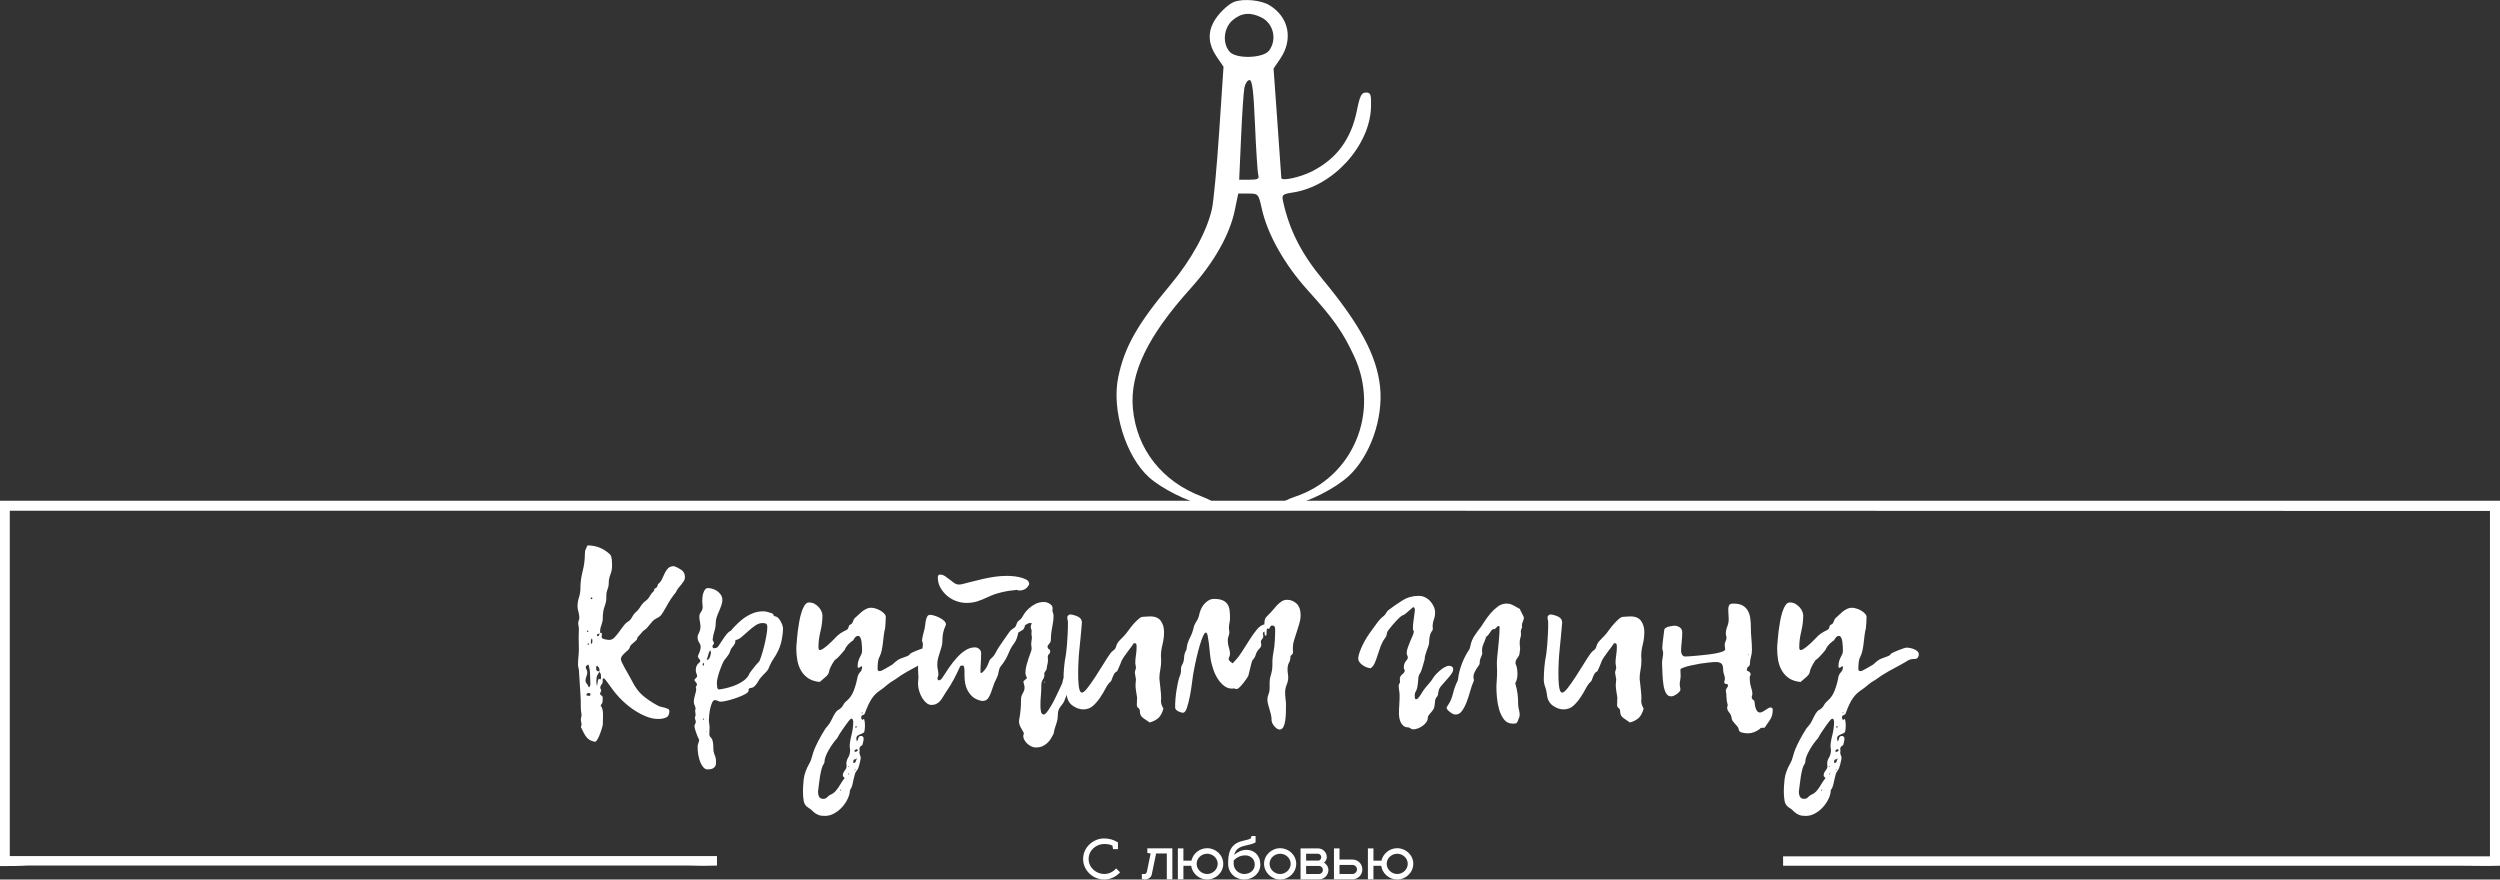
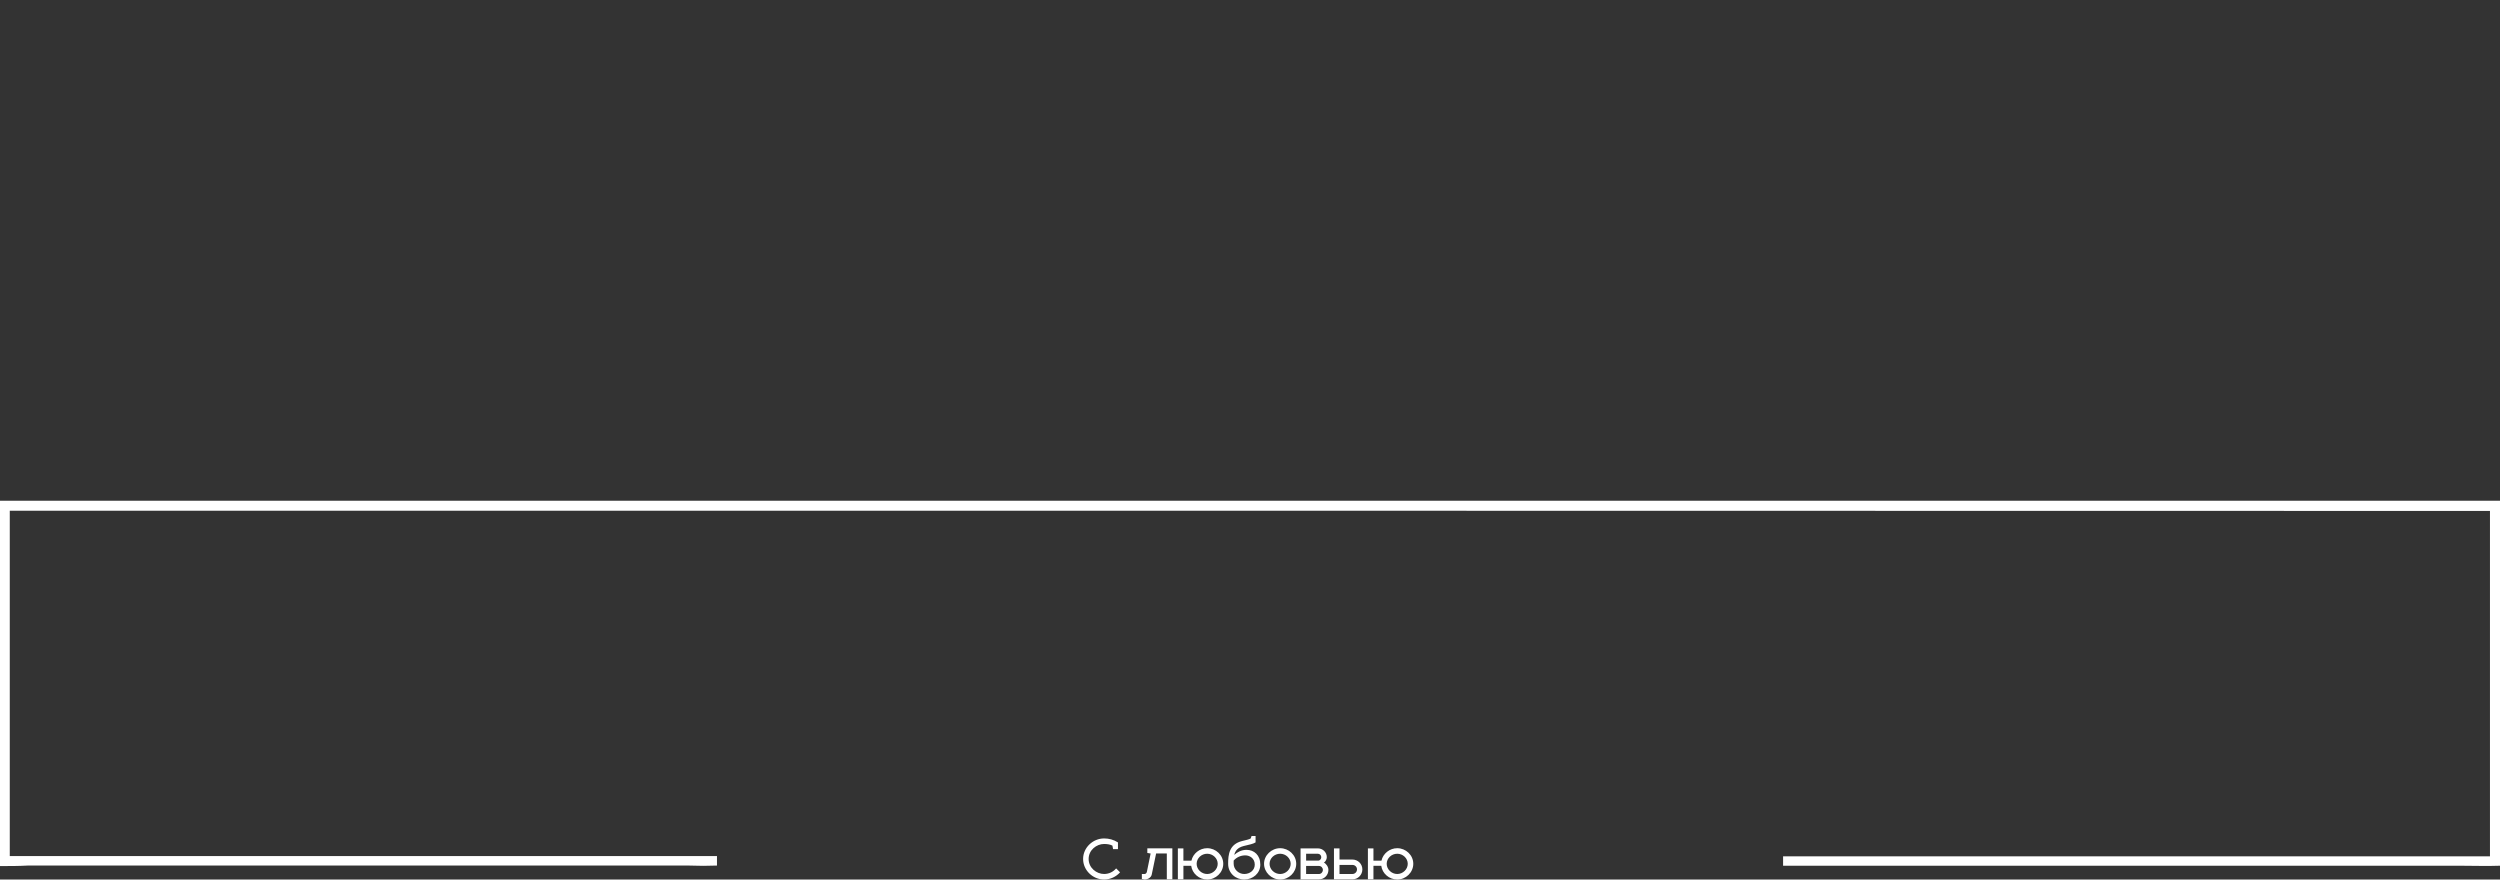
<svg xmlns="http://www.w3.org/2000/svg" id="Layer_2" data-name="Layer 2" viewBox="0 0 1957.98 688.85">
  <rect x="0" y="0" width="1957.98" height="688.85" fill="#333333" stroke="none" />
  <defs>
    <style> .cls-1, .cls-2 { fill: #fff; } .cls-2 { fill-rule: evenodd; } </style>
  </defs>
  <g id="Layer_1-2" data-name="Layer 1">
    <g>
      <path class="cls-1" d="M0,392.18H1957.98v285.85c-10.4,.39-20.81,0-31.23,0h-530.25v-7.38h553.62V400.16c-637.66-.16-1275.43-.2-1913.34-.16H7.65v270.49H561.53v7.41c-7.23,.29-14.45,.29-21.75,0H21.63c-7.16,.4-14.34,.4-21.63,.4V392.18Z" />
-       <path class="cls-2" d="M974.61,68.67c-.65,3.28-1.83,20.84-2.62,39.02l-1.47,33.06h8.02c6.6,0,7.84-.68,6.93-3.79-.58-2.08-1.73-19.65-2.55-39.02-1.13-26.78-2.17-35.23-4.31-35.23-1.56,0-3.36,2.69-4,5.96m-9.25-52.83c-7.09,6.09-8.17,18.2-2.21,24.79,5.15,5.69,26.21,5.01,30.75-.97,6.37-8.4,3.61-21.02-5.62-25.81-8.79-4.54-16.08-3.91-22.92,1.99m1.4-14.45c-5.06,1.85-13.1,9.77-16.46,16.23-4.51,8.69-3.72,17.5,2.44,26.58l5.51,8.08-3.34,50.2c-1.83,27.61-4.4,55.07-5.71,61.03-3.88,17.58-16.1,39.92-32.61,59.61-25.81,30.8-35.9,48.66-40.8,72.3-5.33,25.62,5.8,61.87,24.07,78.35,9.91,8.97,31.12,19.55,43.6,21.79,11.54,2.06,10.23-1.99-2.17-6.68-31.25-11.83-51.03-37.03-54.01-68.82-2.57-27.62,11.38-56.63,45.4-94.43,18.29-20.35,30.49-41.95,34.43-61.13l2.66-12.91h7.91c7.81,0,7.92,.13,10.59,12.03,4.47,20.05,17.81,43.67,36.06,63.83,20.12,22.27,27.3,32.44,36.1,51.28,20.68,44.19-.68,95.15-46.2,110.28-12.71,4.23-14.4,8.67-2.51,6.55,12.96-2.32,34.1-13.07,44.44-22.6,16.84-15.54,27.29-45.09,24.7-69.91-2.55-24.29-15.53-48.7-44.7-83.92-16.89-20.39-26.33-38.88-31.25-61.31-1.18-5.28-.61-5.78,7.92-7.11,31.32-4.86,60.15-36.6,60.94-67.09,.23-9.71-.27-11.15-3.98-11.15-3.46,0-4.74,2.5-7.05,13.91-4.61,22.76-15.73,37.88-35.16,47.8-9.28,4.72-23.95,7.88-24.07,5.2-.05-1.04-1.45-20.73-3.07-43.76l-3.01-41.91,5.24-7.72c10.32-15.19,6.81-32.6-8.42-41.88-6.62-4.04-20.23-5.37-27.53-2.71" />
      <path class="cls-1" d="M1094.32,668.64c4.4,0,8.22,3.54,8.22,7.88s-3.82,7.99-8.22,7.99-8.28-3.57-8.28-7.99,3.86-7.88,8.28-7.88Zm-18.65,20.07v-10.64h6.12c.77,6.08,6.28,10.77,12.53,10.77,6.71,0,12.55-5.51,12.55-12.33s-5.85-12.21-12.55-12.21c-5.94,0-11.15,4.2-12.37,9.76h-6.28v-9.62h-4.34v24.27h4.34Zm-26.58-4.2v-7.11h10.09c2.01,0,3.61,1.51,3.61,3.5s-1.6,3.61-3.61,3.61h-10.09Zm-4.34,4.2h14.43c4.29,0,7.81-3.48,7.81-7.81s-3.53-7.72-7.81-7.72h-10.09v-8.73h-4.34v24.27Zm-12.58-20.07c1.45,0,2.64,1.27,2.64,2.69s-1.08,2.6-2.12,2.69h-9.75v-5.38h9.23Zm.88,9.57c1.69,0,3.02,1.45,3.02,3.12s-1.33,3.18-3.02,3.18h-10.12v-6.3h10.12Zm7.36,3.12c0-2.42-1.78-4.97-3.59-5.76,1.51-.79,2.32-2.87,2.32-4.24,0-3.82-3.12-6.88-6.98-6.88h-13.57v24.27h14.45c4.06,0,7.36-3.3,7.36-7.39Zm-37.8-12.69c4.43,0,8.24,3.54,8.24,7.88s-3.81,7.99-8.24,7.99-8.29-3.57-8.29-7.99,3.86-7.88,8.29-7.88Zm0-4.34c-6.77,0-12.62,5.51-12.62,12.21s5.85,12.33,12.62,12.33,12.58-5.51,12.58-12.33-5.87-12.21-12.58-12.21Zm-36.42,9.71c2.26-2.6,5.55-4.09,9.14-4.09,3.34,0,7.39,2.25,7.39,7.25,0,4.42-3.82,7.34-8.24,7.34s-8.29-3.61-8.29-8.03v-2.46Zm10.03-8.42c-3.86,0-7.12,1.74-9.55,3.95,.75-3.2,2.6-5.71,7.34-6.93,4.45-1.17,7.23-1.51,9.35-2.87v-4.99h-3.16l-.61,1.87c-1.13,.79-3.5,1.27-6.84,2.08-9.98,2.53-10.88,10.46-10.88,17.81s5.85,12.33,12.62,12.33,12.58-4.86,12.58-11.67c0-7.36-4.79-11.58-10.84-11.58Zm-30.76,3.05c4.43,0,8.24,3.54,8.24,7.88s-3.82,7.99-8.24,7.99-8.26-3.57-8.26-7.99,3.84-7.88,8.26-7.88Zm-18.62,20.07v-10.64h6.09c.79,6.08,6.3,10.77,12.53,10.77,6.73,0,12.58-5.51,12.58-12.33s-5.85-12.21-12.58-12.21c-5.94,0-11.13,4.2-12.35,9.76h-6.28v-9.62h-4.34v24.27h4.34Zm-28.27-20.68l2.6,.43-2.95,14.36c-.21,1.09-1.11,1.69-1.81,1.69h-2.12v3.88l2.12,.45c2.32,0,5.1-1.35,5.62-3.91l3.43-16.48h8.38v20.25h4.34v-24.27h-19.6v3.59Zm-26.8-3.01h3.81v-5.24c-3.45-2.17-7.02-3.12-10.84-3.12-8.83,0-16.46,7.2-16.46,16.08s7.63,16.1,16.46,16.1c4.9,0,9.42-2.21,12.49-5.64l-3.08-3.08c-2.17,2.6-5.51,4.38-9.42,4.38-5.98,0-12.12-4.79-12.12-11.76s6.14-11.74,12.12-11.74c2.44,0,4.65,.34,6.5,1.27l.52,2.75Z" />
-       <path class="cls-1" d="M1437.12,603.3v.36l.18-.36h-.18Zm-4.51-3.12l.18,.52c.12-.11,.2-.16,.27-.16,.05,0,.13-.07,.25-.18-.23-.23-.34-.36-.34-.36-.11,0-.25,.07-.36,.18Zm11.11-41.43v-.51c0-.25-.12-.36-.36-.36l-.16,.18c-.12,0-.18,.05-.18,.18,0,.34,.23,.51,.7,.51Zm-16.83,59.99c-.11-.11-.18-.2-.18-.27,0-.04-.05-.13-.16-.25-.25,.23-.36,.41-.36,.52,0,.34,.12,.52,.36,.52,.23,0,.34-.18,.34-.52Zm6.24-13.01c-.46,0-.68,.18-.68,.52,0,.23,.12,.34,.34,.34s.34-.27,.34-.86Zm6.43-36.42c-.25-.12-.39-.21-.45-.25-.05-.07-.2-.16-.43-.27-.46,0-.71,.23-.71,.7,0,.23,.18,.34,.52,.34,.25,0,.41-.04,.52-.18,.14-.11,.29-.23,.54-.34Zm-.7,17.34c-.23,.23-.57,.49-.95,.79-.41,.27-.61,.54-.61,.77,0,.12,.14,.27,.43,.43,.29,.18,.5,.27,.61,.27,.23-.11,.57-.29,1.04-.52,.45-.23,.7-.58,.7-1.03-.47-.23-.88-.47-1.22-.7Zm-30.01,33.3c0,1.61,.29,2.98,.88,4.06,.56,1.11,1.67,1.65,3.27,1.65,1.29,0,2.32-.46,3.14-1.38,.81-.92,1.79-1.62,2.94-2.08,1.15-.47,2.21-1.2,3.14-2.17,.9-.99,1.78-2.1,2.6-3.29,.81-1.22,1.58-2.46,2.32-3.75,.77-1.27,1.61-2.42,2.53-3.46-.23-.47-.52-.83-.88-1.13-.34-.29-.52-.65-.52-1.13,0-.81,.16-1.51,.45-2.08,.27-.58,.63-1.13,1.04-1.65,.4-.52,.74-1.03,1.03-1.55,.27-.52,.43-1.2,.43-2.01,0-.34-.02-.68-.09-1.04-.07-.34-.09-.63-.09-.86,0-1.62,.5-3.23,1.47-4.86,.99-1.62,1.49-3.59,1.49-5.89,0-.47-.07-.91-.18-1.31-.12-.4-.18-.83-.18-1.29,0-2.32,.47-5.31,1.4-8.94,.92-3.64,1.38-7.14,1.38-10.5,0-.23-.09-.68-.25-1.38-.18-.7-.61-1.04-1.31-1.04-.34,0-.97,.59-1.9,1.74s-1.94,2.51-3.05,4.06c-1.09,1.56-2.17,3.12-3.21,4.7-1.03,1.55-1.78,2.8-2.25,3.72-.23,.57-.57,1.09-1.04,1.56-1.04,1.15-2.1,2.5-3.21,4.06-1.08,1.55-2.1,3.16-3.02,4.79-.92,1.6-1.72,3.23-2.35,4.86-.64,1.6-.95,3.12-.95,4.49,0,.47-.23,1.04-.7,1.74-.56,.7-1.08,1.92-1.55,3.64-.45,1.74-.86,3.66-1.22,5.73-.34,2.08-.63,4.22-.86,6.41-.23,2.19-.47,4.05-.7,5.55Zm30.17-25.49c-1.15,.12-1.87,.32-2.17,.61-.27,.27-.43,.95-.43,1.98,0,.12,.11,.29,.36,.52,.93,0,1.47-.43,1.65-1.31,.16-.86,.47-1.51,.95-1.99,0-.23-.07-.34-.18-.34-.23,0-.34,.05-.34,.16s.02,.18,.09,.18c.05,0,.07,.07,.07,.18Zm.88,8.31c-1.03,1.03-1.76,2.23-2.17,3.57-.4,1.33-.74,2.71-1.03,4.16s-.61,2.89-.95,4.34c-.36,1.45-.99,2.8-1.92,4.09,0,1.96-.54,4.13-1.65,6.5-1.11,2.37-2.55,4.56-4.34,6.57-1.79,2.03-3.86,3.71-6.24,5.03-2.37,1.34-4.83,1.99-7.38,1.99-2.08,0-3.71-.23-4.86-.68-1.15-.47-2.17-1.02-3.02-1.65-.88-.64-1.62-1.31-2.26-2.01-.63-.68-1.47-1.31-2.5-1.9-2.21-1.27-3.5-3.09-3.91-5.46-.41-2.37-.61-4.88-.61-7.54,0-2.44,.2-5.58,.61-9.46,.4-3.86,1.99-8.22,4.76-13.07,.59-.93,1.17-2.58,1.83-4.95,.64-2.37,1.29-4.38,1.99-5.98,.7-1.62,1.69-3.73,3.03-6.35,1.33-2.6,3.16-5.73,5.46-9.44,.47-.58,.97-1.15,1.49-1.73,.52-.59,.99-1.22,1.47-1.9,.56-.82,1.15-1.83,1.73-3.05,.57-1.22,1.16-2.37,1.72-3.45,.59-1.11,1.22-2.1,1.92-2.96,.7-.86,1.38-1.42,2.08-1.65,1.51-.92,2.6-2.06,3.29-3.39,.7-1.34,1.74-2.58,3.12-3.73,2.32-1.97,4.11-4.63,5.38-7.97,1.28-3.36,2.21-6.64,2.77-9.89,.23-1.62,.9-3.02,2.01-4.24,1.08-1.22,1.62-2.46,1.62-3.73v-.7c0-.23-.11-.34-.34-.34s-.61,.2-1.13,.61c-.52,.41-.95,.61-1.28,.61-.47,0-.71-.25-.71-.7,0-1.86,.18-3.36,.52-4.52,.34-1.15,.75-2.17,1.22-3.02,.45-.88,.86-1.67,1.2-2.44,.36-.75,.52-1.65,.52-2.69,0-.81-.02-1.87-.07-3.2-.06-1.34-.18-2.62-.36-3.91-.16-1.27-.47-2.33-.95-3.21-.45-.86-1.04-1.29-1.74-1.29s-1.27,.21-1.74,.61c-.45,.38-.86,.86-1.2,1.38-.36,.52-.63,.97-.88,1.38-.23,.41-.52,.61-.86,.61-.92,.7-1.78,1.45-2.6,2.26-.7,.7-1.33,1.45-1.92,2.25-.56,.81-.97,1.62-1.22,2.42,0-.11-.25,.18-.77,.88-.51,.71-1.2,1.47-1.98,2.35-.81,.86-1.65,1.76-2.53,2.69-.86,.92-1.65,1.55-2.32,1.9-.14,.11-.4,.5-.88,1.13-.46,.63-.95,1.42-1.47,2.35-.52,.92-1.02,1.9-1.47,2.94-.47,1.04-.77,1.97-.88,2.78-.23,1.51-1.15,2.91-2.77,4.24-1.6,1.33-3.12,2.64-4.49,3.91-3.71-.34-6.75-1.34-9.13-2.94-2.37-1.62-4.24-3.66-5.62-6.08-1.4-2.44-2.35-5.13-2.87-8.06-.52-2.96-.77-5.87-.77-8.76,0-.92,.02-1.83,.07-2.69,.06-.88,.16-1.76,.27-2.69,0-.11,.05-.97,.18-2.53,.11-1.56,.31-3.5,.58-5.8,.29-2.31,.68-4.79,1.13-7.45,.47-2.66,1.03-5.13,1.73-7.39,.7-2.23,1.54-4.13,2.53-5.62,.97-1.51,2.1-2.26,3.36-2.26,1.74,0,3.25,.39,4.51,1.13,1.27,.75,2.37,1.65,3.29,2.69,.93,1.04,1.63,2.14,2.08,3.3,.47,1.15,.7,2.19,.7,3.12,0,4.04-.52,8.22-1.56,12.49-1.03,4.27-1.55,8.38-1.55,12.31,0,1.51,.38,2.25,1.2,2.25,.58,0,1.42-.36,2.53-1.13,1.09-.75,2.21-1.6,3.36-2.6,1.18-.97,2.26-1.99,3.3-3.03,1.03-1.03,1.85-1.85,2.44-2.43,1.26-1.49,2.62-2.73,4.06-3.73s3.05-1.87,4.79-2.69c.68-.34,1.15-.72,1.38-1.13,.23-.4,.4-.81,.52-1.22,.12-.4,.23-.77,.34-1.13,.11-.34,.47-.64,1.03-.86,.59-.23,1.02-.54,1.31-.95,.29-.4,.52-.88,.7-1.4,.16-.52,.4-1.06,.68-1.65,.29-.57,.72-1.09,1.31-1.56,.47-.34,1.13-.95,1.98-1.8,.88-.88,1.83-1.74,2.87-2.62,1.03-.86,2.19-1.61,3.47-2.24,1.27-.65,2.6-.97,3.98-.97,1.03,0,2.23,.2,3.57,.61,1.33,.41,2.57,.95,3.72,1.65,1.16,.7,2.14,1.46,2.94,2.35,.81,.86,1.22,1.69,1.22,2.5,0,1.51-.05,3.01-.16,4.52-.14,1.49-.25,3-.36,4.51-.45,1.6-.81,3.43-1.03,5.44-.23,2.03-.46,4.06-.71,6.08-.23,2.03-.54,3.98-.95,5.83-.4,1.83-.95,3.46-1.65,4.86-.7,1.26-1.13,2.75-1.28,4.49-.18,1.74-.27,3.41-.27,5.03,0,1.15,.52,1.74,1.55,1.74,.92,0,2.37-.61,4.34-1.83,1.97-1.22,3.82-2.28,5.55-3.21,1.15-1.04,2.08-1.85,2.78-2.42,.7-.59,1.33-1.06,1.9-1.4,.58-.34,1.22-.66,1.92-.95,.7-.29,1.55-.61,2.6-.95,.92-.36,1.85-.71,2.77-1.04,.93-.36,1.68-.99,2.26-1.92,.12-.12,.68-.43,1.74-.95,1.04-.52,2.24-1.04,3.64-1.56,1.38-.52,2.73-1.02,4.06-1.49,1.33-.45,2.28-.68,2.87-.68,.45,0,1.22,.09,2.26,.25,1.03,.18,2.08,.47,3.12,.88,1.03,.4,1.97,.95,2.77,1.65,.81,.68,1.22,1.55,1.22,2.6,0,.82-.25,1.55-.7,2.26-.45,.68-1.1,1.08-1.9,1.2-1.4,0-2.51,.09-3.29,.27-.81,.18-1.58,.43-2.26,.77-.7,.36-1.42,.79-2.17,1.31-.77,.52-1.72,1.06-2.87,1.65-3.48,1.85-6.95,3.75-10.5,5.71-3.52,1.97-6.84,4.11-9.95,6.44-2.66,1.49-4.76,2.93-6.35,4.34-1.55,1.38-3.25,2.71-5.1,3.97-1.4,.92-2.6,1.87-3.64,2.87-1.03,.97-2.03,2.14-2.95,3.48-.92,1.31-1.86,2.95-2.78,4.92-.92,1.97-1.9,4.34-2.94,7.12-.25,.58-.76,.99-1.55,1.22-.81,.23-1.22,.81-1.22,1.73,0,.23,.05,.57,.16,1.04,.14,.45,.29,.75,.52,.86,.25,0,.54-.07,.88-.25,.34-.19,.57-.32,.71-.43,.45,1.49,.68,3.16,.68,5.02,0,.7-.02,1.4-.09,2.1-.05,.68-.13,1.38-.25,2.08-.11,.92-.52,1.56-1.22,1.9-.7,.36-1.42,.68-2.17,.95-.75,.29-1.45,.68-2.08,1.13-.64,.47-.95,1.22-.95,2.25,0,.36,.05,.7,.16,1.04,.14,.36,.18,.7,.18,1.04,.47-.34,.75-.75,.88-1.2,.11-.47,.23-.91,.34-1.31,.12-.4,.32-.79,.61-1.13,.29-.34,.83-.52,1.65-.52,.57,0,1.04,.2,1.38,.61,.36,.41,.52,.91,.52,1.47,0,.93-.11,1.74-.34,2.44-.23,.68-.4,1.45-.51,2.26,0,.23-.41,.58-1.22,1.1-.81,.52-1.22,1.31-1.22,2.35,0,.23,.05,.47,.09,.7,.07,.23,.09,.51,.09,.86,0,.23-.02,.43-.09,.61-.04,.18-.09,.38-.09,.61,0,.7,.18,1.42,.52,2.17,.36,.75,.51,1.47,.51,2.17,0,0-.06,.5-.25,1.47-.18,.99-.4,2.03-.7,3.14-.29,1.08-.61,2.12-.95,3.12-.34,.97-.75,1.47-1.22,1.47-.23,0-.36-.02-.43-.09-.07-.05-.2-.09-.43-.09-.36,0-.7,.18-1.04,.51l-.18,.36c.23-.36,.63-.57,1.22-.61,.57-.06,1.08-.16,1.55-.27Zm-71.1-89.82l.34,.34v-.34c-.11,0-.23,.06-.34,.18,.11,.11,.23,.16,.34,.16,.25,0,.36-.16,.36-.52,0,0-.12-.05-.36-.16,0,0-.11,.11-.34,.34Zm5.19,35.9c.14,.71,.25,1.56,.36,2.6,.11,1.03,.31,2.05,.61,3.02,.29,.99,.72,1.83,1.29,2.53,.58,.7,1.33,1.03,2.25,1.03,.59,0,1.24-.2,1.99-.61,.77-.4,1.51-.86,2.26-1.38,.77-.52,1.49-.99,2.17-1.4,.7-.4,1.33-.61,1.92-.61,.23,0,.54,.16,.95,.43,.4,.29,.61,.61,.61,.97,0,3.34-.63,6.01-1.92,7.97-1.26,1.97-2.71,4.11-4.34,6.41-.68,.23-1.38,.29-2.08,.19-.68-.12-1.27,.18-1.74,.86-3,2.32-6.16,3.48-9.53,3.48-1.16,0-2.55-.19-4.16-.52-1.62-.36-2.55-1.04-2.78-2.08-.11-1.03-.47-1.92-1.03-2.62-.59-.68-1.2-1.38-1.83-2.08-.63-.68-1.24-1.4-1.8-2.17-.59-.75-.92-1.69-1.06-2.84-.23-1.51-.86-2.87-1.9-4.09-1.04-1.22-1.55-2.51-1.55-3.91,0-.45,.18-.97,.51-1.56-.7-2.53-1.03-4.69-1.03-6.5s-.18-3.43-.52-4.94c0-.81,.29-1.56,.86-2.26,.59-.68,.88-1.38,.88-2.08,0-.57-.5-.92-1.49-1.04-.97-.11-1.47-.52-1.47-1.22,0-.45,.09-.95,.27-1.47,.16-.51,.25-.95,.25-1.28,0-1.17-.23-2.33-.7-3.48-.45-1.15-.68-2.37-.68-3.64,0-2.55-.5-4.2-1.49-4.94-.97-.75-2.28-1.13-3.88-1.13-1.99,0-4.02,.14-6.17,.43-2.14,.29-4.2,.54-6.16,.79-3,.57-5.66,1.09-7.97,1.56-1.97,.45-3.75,.97-5.38,1.55-1.62,.57-2.43,1.11-2.43,1.56,0,.82,.04,1.58,.09,2.35,.07,.75,.09,1.54,.09,2.33,0,1.17-.12,2.32-.34,3.47-.25,1.15-.36,2.37-.36,3.64,0,.59,.09,1.22,.27,1.92,.18,.68,.25,1.34,.25,1.9,0,.59-.25,1.15-.77,1.74s-1.15,1.15-1.92,1.74c-.75,.56-1.54,1.03-2.33,1.38-.81,.36-1.55,.52-2.25,.52-1.74,0-3.07-.84-4-2.51-.92-1.67-1.58-3.82-1.98-6.41-.41-2.6-.68-5.42-.79-8.42-.12-3.01-.23-5.9-.34-8.67,0-1.27,.14-2.62,.43-4.06,.29-1.45,.43-2.8,.43-4.09,0-.57-.12-1.17-.34-1.81-.23-.63-.34-1.31-.34-2.01,.11-2.31,.34-4.68,.68-7.12,.36-2.42,.63-4.79,.88-7.09,.12-.59,.52-1.09,1.2-1.49,.7-.41,1.49-.72,2.35-.95,.88-.23,1.74-.41,2.6-.52,.88-.12,1.53-.18,2.01-.18,1.38,0,2.71,.45,3.98,1.31,1.28,.86,1.92,2.1,1.92,3.73,0,2.66-.16,5.24-.43,7.72-.29,2.48-.46,4.94-.46,7.36,0,.92,.29,1.83,.88,2.69,.56,.88,1.33,1.31,2.25,1.31,.68,0,1.97-.06,3.82-.18,1.85-.11,3.92-.29,6.23-.52,2.3-.23,4.74-.5,7.29-.76,2.53-.29,4.86-.66,6.94-1.04,2.08-.4,3.79-.88,5.1-1.4,1.34-.52,2.01-1.06,2.01-1.65s-.07-1.18-.18-1.83c-.12-.63-.18-1.24-.18-1.8,0-.93,.25-1.86,.7-2.78,.47-.92,.7-1.85,.7-2.77,0-.59-.09-1.06-.27-1.47-.16-.41-.25-.9-.25-1.47,0-1.99,.36-3.91,1.13-5.83,.75-1.9,1.13-3.84,1.13-5.8,0-1.27-.07-2.5-.18-3.72-.11-1.22-.18-2.46-.18-3.73s.2-2.37,.61-3.29c.4-.92,1.53-1.4,3.38-1.4,3.12,0,5.58,.51,7.36,1.55,1.8,1.06,3.16,2.44,4.09,4.18,.92,1.74,1.54,3.66,1.8,5.8,.29,2.14,.46,4.31,.46,6.5,0,3.23,.13,6.36,.43,9.37,.29,3,.43,6.01,.43,9.01,0,1.86-.27,3.64-.79,5.38s-.77,3.52-.77,5.38c0,.92-.4,1.65-1.21,2.17-.81,.52-1.22,1.42-1.22,2.69,0,.25,.16,.45,.45,.61,.27,.18,.63,.36,1.03,.52,.41,.18,.75,.47,1.04,.88,.29,.41,.43,.95,.43,1.65,0,.23-.11,.47-.34,.77-.25,.29-.36,.68-.36,1.13,0,3.12,.36,5.76,1.04,7.9,.7,2.12,1.04,3.84,1.04,5.1,0,.47-.07,.92-.25,1.4-.18,.45-.27,.97-.27,1.55s.25,1.06,.7,1.47c.47,.4,.92,.79,1.38,1.13Zm-86.7,6.08c-.9,3.34-2.21,5.8-3.88,7.36-1.69,1.55-3.97,2.75-6.86,3.57-1.49-1.06-3.14-2.17-4.95-3.39-1.78-1.22-2.69-2.87-2.69-4.95,0-1.51-.4-2.48-1.2-2.95-.81-.45-1.22-1.34-1.22-2.6,0-.93,.02-1.88,.09-2.87,.05-.97,.09-1.92,.09-2.84-.25-1.51-.5-3.18-.79-5.03-.29-1.85-.43-3.47-.43-4.86,0-.7,.05-1.42,.16-2.17,.14-.75,.18-1.47,.18-2.17-.11-.92-.25-1.78-.43-2.6-.18-.82-.32-1.62-.43-2.44,0-.7,.13-1.42,.43-2.17,.29-.75,.43-1.42,.43-1.99s-.09-1.2-.25-1.83c-.18-.63-.27-1.24-.27-1.8,0-1.86,.18-3.88,.51-6.08,.36-2.19,.52-4.34,.52-6.42,0-.58-.02-1.13-.09-1.65-.05-.52-.36-.97-.95-1.31-.23,0-.46,.02-.71,.09-.23,.05-.45,.09-.68,.09,0,.23-.45,.92-1.31,2.08-.86,1.16-1.86,2.46-2.94,3.91-1.11,1.45-2.14,2.89-3.14,4.34-.97,1.45-1.65,2.57-1.99,3.36-.23,.59-.52,1.34-.86,2.26-.36,.92-.72,1.83-1.13,2.69-.4,.88-.76,1.62-1.03,2.25-.29,.64-.45,.95-.45,.95-.93,.36-1.61,.91-2.08,1.65-.45,.77-.86,1.54-1.22,2.35-.34,.81-.63,1.58-.86,2.35-.23,.75-.52,1.29-.86,1.65-1.4,1.15-2.73,2.94-3.99,5.38-1.27,2.42-2.71,4.86-4.34,7.27-1.62,2.43-3.48,4.58-5.55,6.43-2.08,1.83-4.63,2.75-7.63,2.75-2.78,0-5.53-.97-8.31-2.93-2.77-1.97-4.34-4.97-4.69-9.03-.23-1.97-.68-3.88-1.38-5.8-.7-1.9-1.03-3.77-1.03-5.62,0-3.14,.13-6.3,.43-9.55,.29-3.23,.72-6.3,1.31-9.19,0-.11,.11-.95,.34-2.5,.23-1.56,.43-3.53,.61-5.9,.18-2.37,.34-5.06,.51-8.06,.18-3.03,.25-6.08,.25-9.19,0-.7-.06-1.42-.25-2.17-.18-.77-.27-1.49-.27-2.17,0-.59,.27-1.11,.79-1.58,.52-.45,1.06-.68,1.65-.68,2.08,.23,4.11,.84,6.08,1.81,1.97,.99,2.94,2.53,2.94,4.61-.57,6.93-1.22,13.66-1.9,20.21-.7,6.53-1.04,13.25-1.04,20.18,0,1.29,.02,2.73,.09,4.34,.05,1.62,.16,3.18,.34,4.69,.18,1.49,.46,2.78,.86,3.82,.4,1.03,.97,1.55,1.65,1.55,1.04,0,2.46-1.15,4.24-3.47,1.81-2.31,3.77-5.08,5.92-8.34,2.12-3.23,4.24-6.55,6.32-9.96,2.08-3.4,3.92-6.27,5.55-8.58,.92-1.29,1.87-2.24,2.84-2.87,.99-.63,1.65-1.72,2.01-3.21,.46-1.62,1.4-3.16,2.85-4.61s2.68-2.73,3.72-3.88c.7-.71,1.62-1.86,2.78-3.48,1.17-1.62,2.43-3.23,3.81-4.86,1.4-1.62,2.77-3.02,4.17-4.24,1.38-1.22,2.53-1.83,3.46-1.83,.81,0,1.72-.04,2.69-.18,.99-.11,2.01-.16,3.05-.16,3.93,0,6.73,1.17,8.4,3.54s2.53,5.24,2.53,8.58-.4,6.66-1.22,9.89c-.81,3.25-1.22,6.19-1.22,8.86,0,.56,.02,1.17,.09,1.8,.04,.65,.09,1.31,.09,2.01,0,2.42-.25,4.79-.7,7.11-.47,2.31-.7,4.61-.7,6.93,.23,2.66,.52,5.38,.88,8.16,.34,2.77,.52,5.37,.52,7.79,0,.25-.05,.45-.09,.61-.07,.18-.09,.38-.09,.61,0,1.15,.18,2.26,.52,3.3,.34,1.03,.81,2.03,1.38,2.95Zm-123.46-55.84c-.57,1.85-1.24,3.57-1.99,5.2-.75,1.62-1.13,3.4-1.13,5.37,0,.23,.02,.52,.09,.88,.05,.34,.09,.63,.09,.86,0,.92-.36,2.05-1.04,3.39-.7,1.33-1.03,3.09-1.03,5.28-.14,.34-.46,.86-.97,1.56-.52,.7-1.06,1.51-1.65,2.43-.56,.93-1.08,1.9-1.55,2.94-.45,1.04-.68,2.08-.68,3.12,0,.47,.05,.88,.16,1.22,.12,.36,.18,.75,.18,1.22s-.06,.81-.18,1.04c-.92,1.97-1.79,4.42-2.6,7.36-.81,2.96-1.74,5.83-2.78,8.61-1.03,2.75-2.25,5.12-3.64,7.09-1.4,1.99-3.07,2.96-5.03,2.96-.92,0-1.78-.23-2.6-.7-.81-.45-1.55-.97-2.25-1.56-.71-.56-1.24-1.13-1.65-1.65-.4-.52-.61-.88-.61-1.13,0-.68,.47-1.61,1.4-2.78,1.6-2.42,2.82-5.37,3.64-8.83,.82-3.48,2.03-6.77,3.64-9.89,.25-.7,.36-1.33,.36-1.9,.46-3.71,1.47-7.59,3.03-11.63,1.55-4.04,3.5-7.75,5.8-11.11,.25-.45,.47-1.26,.7-2.42,.58-3,1.67-5.73,3.29-8.15,1.62-2.44,3.29-4.74,5.03-6.93,.68-.92,1.67-2.39,2.94-4.43,1.29-2.03,2.78-4.04,4.51-6.07,1.74-2.01,3.64-3.82,5.72-5.38,2.1-1.56,4.34-2.35,6.77-2.35,1.97,0,3.84,.5,5.62,1.49,1.81,.97,3.5,1.92,5.13,2.85h-.18c0,.11,.18,.5,.51,1.13,.36,.63,.71,1.33,1.04,2.08,.36,.77,.7,1.45,1.06,2.1,.34,.63,.52,.99,.52,1.13,0,1.04-.27,2.1-.79,3.21-.52,1.08-.79,2.28-.79,3.54,0,.23,.05,.43,.09,.61,.06,.18,.09,.39,.09,.61-.81,1.27-1.13,2.62-.95,4.06,.18,1.45,.02,2.8-.43,4.09-.36,1.27-.52,2.49-.52,3.64,0,.7,.02,1.38,.09,2.08,.05,.7,.13,1.4,.25,2.08,0,.58-.02,1.13-.09,1.65-.05,.52-.13,1.08-.25,1.65,0,1.62-.56,3.09-1.65,4.43-1.1,1.33-1.65,2.75-1.65,4.24,0,.36,.05,.58,.16,.7,.59,1.27,.97,2.62,1.13,4.06,.18,1.45,.27,2.76,.27,3.91,0,2.77-.58,5.1-1.73,6.93,.92,3.36,1.53,6.18,1.83,8.51,.29,2.3,.43,4.86,.43,7.63,0,1.6,.2,3.18,.61,4.68,.4,1.51,.61,2.89,.61,4.15,0,.93-.25,1.81-.7,2.62-.34,1.03-.63,1.8-.86,2.32-.25,.52-.47,.92-.7,1.22-.23,.29-.61,.47-1.13,.52-.52,.06-1.24,.09-2.17,.09-2.77,0-5.01-1.06-6.68-3.2-1.67-2.14-2.94-4.72-3.82-7.72-.86-3.01-1.45-6.1-1.74-9.28-.27-3.18-.43-5.8-.43-7.88,0-1.74,.09-3.71,.27-5.9,.16-2.21,.25-4.62,.25-7.29,0-.92-.02-1.9-.09-2.94-.05-1.06-.07-2.03-.07-2.96,0-1.62,.12-3.5,.34-5.64,.23-2.13,.45-4.4,.7-6.84,.23-2.44,.45-4.92,.68-7.45,.25-2.55,.36-5.03,.36-7.45v-1.22c0-.47-.23-.7-.7-.7-.59,0-1.17,.43-1.83,1.31-.63,.86-1.47,1.29-2.5,1.29-.59,0-1.31,.72-2.17,2.17-.86,1.45-2.06,2.87-3.55,4.24,0-.23,.05-.36,.16-.43,.11-.05,.18-.13,.18-.25,0,0-.18-.11-.52-.36,.12,.25,.18,.38,.18,.45,0,.05,.05,.18,.16,.43Zm-38.14,24.97l.16-.51,.18,.51h-.34Zm-52.2-.7c-2.42-.23-4.65-1.13-6.68-2.69-2.01-1.55-3.03-3.16-3.03-4.76,0-1.51,.34-3.2,1.04-5.12,.7-1.9,1.53-3.86,2.5-5.9,.99-2.03,2.1-3.99,3.3-5.9,1.22-1.92,2.35-3.57,3.39-4.94,1.26-1.74,2.75-3.75,4.42-6.08,1.67-2.3,3.5-4.22,5.47-5.71,.7-.59,1.26-1.34,1.73-2.26,.46-.92,1.09-1.67,1.9-2.25,3.47-2.66,7.11-5.17,10.92-7.54s8.04-3.54,12.67-3.54c1.71,0,3.36,.36,4.92,1.1,1.58,.77,2.94,1.79,4.09,3.05,1.15,1.27,2.08,2.69,2.78,4.25,.7,1.55,1.03,3.09,1.03,4.61,0,1.97-.31,3.82-.95,5.53-.63,1.74-.97,3.59-.97,5.55,0,.23,.05,.52,.09,.86,.07,.36,.09,.65,.09,.88,0,.71-.23,1.27-.71,1.74-.92,1.27-1.51,2.78-1.8,4.5-.29,1.73-.43,3.29-.43,4.69,0,.57-.18,1.38-.52,2.42-.36,1.04-.77,2.17-1.22,3.39-.47,1.22-.88,2.46-1.22,3.73-.34,1.26-.52,2.43-.52,3.47,0,0-.13,.47-.43,1.47s-.61,2.1-.95,3.39c-.36,1.27-.72,2.49-1.13,3.64-.41,1.15-.79,1.97-1.13,2.44-.81,.92-1.28,2.48-1.4,4.67-.11,2.19-.34,4.23-.68,6.08-.25,1.27-.65,2.39-1.22,3.36-.59,.99-.88,2.12-.88,3.39,0,.47,.06,1.04,.18,1.74,.11,.7,.47,1.04,1.04,1.04,.47,0,.95-.29,1.46-.86,.52-.58,1.04-1.24,1.58-2.01,.52-.74,.99-1.51,1.47-2.32,.45-.82,.86-1.45,1.22-1.92,1.26-1.74,2.6-3.34,3.97-4.86,1.4-1.49,2.6-3.12,3.64-4.86,.14-.34,.65-1.03,1.58-2.08,.92-1.04,1.98-2.1,3.2-3.21,1.2-1.1,2.51-2.05,3.88-2.87,1.4-.81,2.66-1.22,3.82-1.22,.7,0,1.4,.2,2.1,.61,.68,.4,1.03,1.2,1.03,2.35,0,1.27-1.03,3.16-3.14,5.65-2.08,2.48-4.27,4.99-6.57,7.54-1.04,1.27-1.69,2.8-1.92,4.58-.23,1.81-.46,2.8-.71,3.05-1.03,1.03-1.65,2.18-1.8,3.45-.18,1.29-.32,2.55-.43,3.81-.14,1.27-.47,2.35-1.06,3.21-.57,.88-1.17,1.65-1.8,2.35-.64,.7-1.22,1.38-1.74,2.08-.52,.7-.79,1.51-.79,2.44,0,1.03-.34,2.03-1.04,3.02-.68,.99-1.6,1.9-2.75,2.77-1.17,.86-2.42,1.56-3.75,2.08-1.31,.52-2.62,.79-3.88,.79-.82,0-1.51-.27-2.1-.79-.56-.52-1.26-.79-2.08-.79-1.27,0-2.37-.36-3.29-1.1-.93-.77-1.65-1.65-2.17-2.69-.52-1.06-.88-2.21-1.13-3.48-.23-1.26-.34-2.44-.34-3.47,0-2.42,.09-4.79,.27-7.12,.16-2.3,.25-4.61,.25-6.93,0-1.27-.12-2.6-.34-3.97-.23-1.4-.36-2.66-.36-3.82,0-.58,.18-1.13,.52-1.65,.36-.52,.52-1.08,.52-1.65,0-.36-.02-.7-.07-1.04-.06-.36-.09-.65-.09-.88,0-1.49,.63-2.73,1.9-3.72,1.29-.97,1.92-1.94,1.92-2.87,0-.34-.12-.72-.36-1.13-.23-.38-.34-.83-.34-1.29,0-1.4,.18-2.46,.52-3.2,.34-.75,.7-1.36,1.03-1.83,.36-.45,.7-.9,1.04-1.28,.36-.41,.52-.97,.52-1.65,0-.59-.14-1.13-.43-1.65-.29-.51-.43-1.08-.43-1.65,0-1.28,.29-2.75,.86-4.42,.58-1.67,1.22-3.32,1.92-4.95,.68-1.62,1.33-3.09,1.9-4.42,.59-1.34,.88-2.35,.88-3.03,0-.36-.11-.72-.36-1.13-.23-.41-.34-.84-.34-1.31,0-2.08,.2-4.42,.61-7.02,.4-2.6,.72-5.06,.95-7.36,0-.59-.09-1.13-.25-1.65-.18-.52-.57-.79-1.13-.79-.93,.81-1.81,1.56-2.62,2.26-.68,.58-1.45,1.22-2.23,1.92-.81,.68-1.51,1.26-2.1,1.72-1.03,.25-2.08,.81-3.12,1.73-1.03,.93-2.1,1.97-3.2,3.12-1.11,1.18-2.17,2.38-3.21,3.66-1.04,1.27-1.97,2.42-2.77,3.46-.82,.92-1.27,1.97-1.38,3.14-.11,1.15-.58,2.24-1.4,3.27-1.38,1.86-2.51,3.95-3.39,6.25-.86,2.31-1.62,4.58-2.32,6.84-.7,2.26-1.45,4.34-2.26,6.25-.81,1.9-1.92,3.32-3.29,4.24Zm-79.41-30.87c-.36-.11-.77-.18-1.22-.18-.47,0-.72,.29-.79,.88-.05,.56-.09,1.2-.09,1.9s-.02,1.33-.06,1.92c-.07,.56-.27,.86-.61,.86-.47,0-.77-.4-.88-1.22-.12-.81-.16-1.49-.16-2.08-.81,.47-1.22,.99-1.22,1.55,0,.36,.05,.7,.18,1.04,.11,.36,.16,.7,.16,1.04,0,.92-.32,1.72-.95,2.35s-.95,1.42-.95,2.35c0,.34,.05,.68,.16,1.04,.14,.34,.18,.68,.18,1.04,0,1.03-.46,2.01-1.38,2.93-1.51,1.51-2.48,3.1-2.95,4.79-.46,1.67-1.34,3.14-2.6,4.4-.23,.25-.68,1.69-1.31,4.34-.64,2.66-1.24,5.15-1.81,7.47,0,.23-.38,.92-1.13,2.08-.77,1.15-1.62,2.37-2.6,3.64-.99,1.26-2.01,2.43-3.05,3.47-1.03,1.04-1.9,1.56-2.6,1.56-.23,0-.54-.09-.95-.27-.4-.16-.79-.25-1.13-.25-.23,0-.47,.02-.7,.09-.23,.05-.45,.07-.7,.07-2.31,0-4.38-.72-6.24-2.17-1.85-1.45-3.47-3.23-4.85-5.38-1.4-2.12-2.53-4.45-3.39-6.93-.86-2.48-1.54-4.83-1.99-7.02-.36-1.73-.63-3.9-.88-6.5-.23-2.6-.47-5.06-.77-7.36-.29-2.32-.61-4.31-.95-5.98-.36-1.67-.81-2.53-1.4-2.53-.71,0-1.47,1.02-2.35,3.05-.86,2.01-1.72,4.51-2.6,7.45-.86,2.95-1.67,6.07-2.42,9.37-.77,3.29-1.35,6.21-1.83,8.76-.59,2.64-1.11,5.92-1.56,9.8-.47,3.86-1.04,7.58-1.74,11.17-.7,3.59-1.47,6.69-2.35,9.28-.86,2.6-1.92,3.91-3.21,3.91-.34,0-.83-.09-1.46-.27-.64-.18-1.29-.43-1.99-.77-.7-.36-1.31-.79-1.83-1.31-.51-.52-.76-1.13-.76-1.83,0-1.97,.06-4.09,.25-6.41,.18-2.31,.43-4.58,.79-6.84,.34-2.26,.75-4.43,1.2-6.5,.47-2.08,.99-3.82,1.58-5.21,.56-1.27,.83-2.73,.77-4.4-.05-1.69,.2-2.94,.79-3.75,1.04-1.85,1.58-3.81,1.65-5.89,.05-2.08,.61-4.04,1.65-5.9,.23-.34,.34-.75,.34-1.22s.07-.92,.18-1.38c.34-2.3,1.16-4.67,2.42-7.11,1.27-2.42,2.19-4.92,2.78-7.45,.34-1.74,1.1-3.48,2.25-5.22,1.16-1.72,1.9-3.57,2.26-5.53,.23-1.17,.63-2.44,1.2-3.82,.59-1.4,1.38-2.69,2.35-3.91,.99-1.22,2.14-2.25,3.48-3.12,1.33-.88,2.84-1.31,4.58-1.31,2.89,0,5.15,.38,6.77,1.13,1.6,.75,2.87,1.76,3.72,3.02,.86,1.29,1.42,2.85,1.65,4.7,.23,1.85,.34,3.86,.34,6.08,0,1.26-.13,2.55-.43,3.88-.29,1.33-.43,2.64-.43,3.9,0,.59,.04,1.16,.18,1.74,.11,.59,.16,1.15,.16,1.74,0,.92-.2,1.9-.61,2.94-.41,1.03-.61,2.03-.61,2.95,0,2.31,.29,4.34,.88,6.08,.56,1.72,.86,3.41,.86,5.01,0,.71-.16,1.4-.52,2.1-.34,.68-.52,1.31-.52,1.9s.39,1.2,1.13,1.83c.75,.64,1.42,1.13,1.98,1.47,2.66-2.66,5.06-5.66,7.21-9.01,2.14-3.36,4.15-6.55,6.07-9.55,1.9-3,3.8-5.62,5.65-7.88,1.83-2.26,3.79-3.61,5.89-4.09,0-2.78,.46-4.65,1.38-5.62,.92-.99,2.08-2.17,3.47-3.57,.92-.92,1.86-1.97,2.78-3.12,.92-1.15,1.9-2.26,2.94-3.29,1.03-1.04,2.14-1.9,3.29-2.6,1.15-.7,2.49-1.03,3.99-1.03,2.78,0,5.22,.97,7.36,2.94,2.14,1.96,3.2,5.1,3.2,9.37,0,1.85-.31,3.88-.95,6.07-.63,2.19-1.33,4.43-2.08,6.69-.77,2.23-1.45,4.4-2.08,6.5-.66,2.08-.97,3.97-.97,5.71v1.74c0,.56,.06,1.15,.18,1.74,0,1.03-.34,1.78-1.04,2.23-.7,.47-1.04,.99-1.04,1.58,0,1.83-.38,3.41-1.13,4.67-.75,1.27-1.13,3.08-1.13,5.38,0,1.15,.09,2.26,.27,3.29,.16,1.04,.25,2.08,.25,3.12,0,1.63-.41,3.43-1.22,5.47-.81,2.03-1.2,4.02-1.2,5.98,0,1.74,.11,3.47,.34,5.19,.23,1.74,.34,3.48,.34,5.22,0,1.62-.02,3.5-.09,5.62-.05,2.14-.23,4.2-.52,6.17-.27,1.97-.76,3.61-1.46,4.94-.71,1.34-1.68,1.99-2.94,1.99-1.17,0-2.44-.75-3.81-2.26-1.4-1.49-2.21-3.05-2.44-4.67,0-1.74-.18-3.32-.52-4.77-.34-1.45-.72-2.84-1.13-4.15-.41-1.34-.77-2.64-1.13-3.91-.34-1.29-.52-2.55-.52-3.82,0-1.4,.29-2.76,.88-4.09,.56-1.34,.86-2.8,.86-4.43v-5.01c0-1.74,.29-3.48,.86-5.21,.92-2.89,1.38-5.85,1.31-8.92-.07-3.08,.2-6.1,.79-9.1,.57-3,.95-6.07,1.1-9.18,.18-3.14,.27-6.03,.27-8.67,0-1.29-.18-2.15-.52-2.62-.34-.45-1.03-.68-2.08-.68-.59,0-1.29,.86-2.08,2.6Zm-82.89,62.43c-.92,3.34-2.24,5.8-3.91,7.36-1.67,1.55-3.98,2.75-6.87,3.57-1.49-1.06-3.14-2.17-4.92-3.39-1.81-1.22-2.71-2.87-2.71-4.95,0-1.51-.38-2.48-1.2-2.95-.82-.45-1.22-1.34-1.22-2.6,0-.93,.02-1.88,.09-2.87,.05-.97,.09-1.92,.09-2.84-.25-1.51-.5-3.18-.79-5.03-.29-1.85-.43-3.47-.43-4.86,0-.7,.05-1.42,.18-2.17,.11-.75,.16-1.47,.16-2.17-.11-.92-.25-1.78-.43-2.6-.18-.82-.32-1.62-.43-2.44,0-.7,.13-1.42,.43-2.17,.29-.75,.43-1.42,.43-1.99s-.09-1.2-.25-1.83c-.18-.63-.27-1.24-.27-1.8,0-1.86,.18-3.88,.52-6.08,.36-2.19,.52-4.34,.52-6.42,0-.58-.02-1.13-.09-1.65-.05-.52-.36-.97-.95-1.31-.23,0-.45,.02-.7,.09-.23,.05-.45,.09-.68,.09,0,.23-.43,.92-1.31,2.08-.86,1.16-1.85,2.46-2.93,3.91-1.11,1.45-2.15,2.89-3.14,4.34-.97,1.45-1.65,2.57-1.99,3.36-.23,.59-.52,1.34-.86,2.26-.36,.92-.72,1.83-1.13,2.69-.4,.88-.77,1.62-1.04,2.25-.29,.64-.45,.95-.45,.95-.92,.36-1.6,.91-2.08,1.65-.45,.77-.86,1.54-1.2,2.35-.36,.81-.65,1.58-.88,2.35-.23,.75-.52,1.29-.86,1.65-1.4,1.15-2.73,2.94-3.99,5.38-1.27,2.42-2.71,4.86-4.34,7.27-1.63,2.43-3.48,4.58-5.55,6.43-2.08,1.83-4.61,2.75-7.64,2.75-2.75,0-5.53-.97-8.31-2.93-2.78-1.97-4.34-4.97-4.7-9.03-.23-1.97-.68-3.88-1.38-5.8-.7-1.9-1.04-3.77-1.04-5.62,0-3.14,.14-6.3,.43-9.55,.29-3.23,.72-6.3,1.31-9.19,0-.11,.12-.95,.34-2.5,.23-1.56,.43-3.53,.61-5.9,.18-2.37,.34-5.06,.52-8.06,.18-3.03,.25-6.08,.25-9.19,0-.7-.07-1.42-.25-2.17-.18-.77-.27-1.49-.27-2.17,0-.59,.27-1.11,.79-1.58,.52-.45,1.06-.68,1.65-.68,2.08,.23,4.11,.84,6.08,1.81,1.97,.99,2.94,2.53,2.94,4.61-.57,6.93-1.2,13.66-1.9,20.21-.7,6.53-1.04,13.25-1.04,20.18,0,1.29,.02,2.73,.09,4.34,.04,1.62,.16,3.18,.34,4.69,.18,1.49,.45,2.78,.86,3.82,.4,1.03,.97,1.55,1.65,1.55,1.03,0,2.46-1.15,4.24-3.47,1.81-2.31,3.77-5.08,5.92-8.34,2.12-3.23,4.24-6.55,6.32-9.96,2.08-3.4,3.93-6.27,5.55-8.58,.92-1.29,1.87-2.24,2.84-2.87,.99-.63,1.65-1.72,2.01-3.21,.45-1.62,1.4-3.16,2.84-4.61s2.69-2.73,3.75-3.88c.68-.71,1.6-1.86,2.75-3.48,1.17-1.62,2.44-3.23,3.81-4.86,1.4-1.62,2.78-3.02,4.18-4.24,1.38-1.22,2.53-1.83,3.46-1.83,.81,0,1.72-.04,2.69-.18,.99-.11,2.01-.16,3.05-.16,3.93,0,6.73,1.17,8.4,3.54s2.53,5.24,2.53,8.58-.41,6.66-1.22,9.89c-.82,3.25-1.22,6.19-1.22,8.86,0,.56,.02,1.17,.09,1.8,.05,.65,.09,1.31,.09,2.01,0,2.42-.23,4.79-.7,7.11-.45,2.31-.7,4.61-.7,6.93,.25,2.66,.52,5.38,.88,8.16,.34,2.77,.52,5.37,.52,7.79,0,.25-.05,.45-.09,.61-.06,.18-.09,.38-.09,.61,0,1.15,.18,2.26,.52,3.3,.34,1.03,.81,2.03,1.4,2.95Zm-103.37-67.1l.36,.34-.36-.34Zm10.41,46.99l.18,.16c-.12-.23-.29-.34-.52-.34,0,0-.07,.06-.18,.18h.52Zm.18,.16c-.23-.45-.36-.79-.36-1.04,.14,0,.21-.02,.27-.06,.05-.07,.14-.09,.25-.09-.11,.23-.16,.63-.16,1.2Zm-21.86-73c-4.27,.36-8.36,.99-12.22,1.92-3.88,.92-7.49,2.19-10.84,3.81-2.89,1.38-5.62,2.49-8.15,3.3-2.55,.79-5.33,1.2-8.33,1.2s-5.69-.52-8.4-1.56c-2.73-1.03-5.13-2.48-7.2-4.34-2.08-1.85-3.77-3.95-5.03-6.32-1.27-2.37-1.9-4.94-1.9-7.72,0-.57,.12-1.11,.34-1.56s.63-.7,1.22-.7c1.49,0,2.84,.4,4.06,1.22,1.22,.81,2.44,1.72,3.66,2.69,1.2,.99,2.39,1.87,3.54,2.69,1.15,.81,2.42,1.21,3.82,1.21,.81,0,1.45-.06,1.9-.18,2.89-.7,5.74-1.42,8.51-2.17,2.78-.75,5.6-1.45,8.49-2.08,2.89-.64,5.85-1.17,8.85-1.65,3.01-.45,6.23-.7,9.71-.7,.11,0,1.06,.04,2.87,.09,1.78,.07,3.77,.29,5.96,.7,2.21,.41,4.2,1.04,5.98,1.9,1.81,.88,2.69,2.13,2.69,3.75,0,.11-.13,.43-.43,.95s-.72,1.08-1.29,1.74c-.58,.63-1.4,1.17-2.44,1.65-1.03,.45-2.3,.68-3.81,.68-.56,0-1.08-.16-1.55-.52Zm41.61,74.58c-.12,.23-.36,.88-.77,1.98-.4,1.11-.82,2.26-1.22,3.48-.4,1.2-.81,2.32-1.22,3.36-.4,1.04-.65,1.69-.77,1.92-.47,1.49-1.01,2.69-1.65,3.54-.63,.88-1.28,1.72-1.92,2.53-.63,.79-1.15,1.72-1.55,2.75-.41,1.06-.61,2.44-.61,4.18,0,2.3-.45,4.69-1.38,7.18-.92,2.51-1.56,4.9-1.92,7.2-.45,.92-1.04,2.01-1.74,3.21-.68,1.22-1.55,2.37-2.6,3.47-1.04,1.11-2.32,2.06-3.91,2.87-1.55,.79-3.43,1.2-5.62,1.2-1.26,0-2.48-.27-3.63-.86-1.18-.58-2.21-1.31-3.14-2.17-.93-.86-1.67-1.83-2.24-2.87-.59-1.04-.88-2.08-.88-3.12,0-.23,.18-.99,.51-2.26-.92-1.62-1.78-3.18-2.6-4.67-.81-1.51-1.22-3.01-1.22-4.51,0-.71,.09-1.43,.27-2.17,.16-.75,.34-1.74,.52-2.94,.16-1.22,.34-2.78,.52-4.7,.16-1.9,.25-4.36,.25-7.36,0-1.74,.47-3.36,1.4-4.86,.92-1.51,1.38-2.96,1.38-4.34,0-.92-.13-1.81-.43-2.6-.29-.81-.43-1.63-.43-2.44,.45-.45,.92-.86,1.38-1.22,.47-.34,.92-.75,1.4-1.2-.81-1.62-1.22-3.03-1.22-4.18,0-1.85,.25-3.75,.77-5.71,.54-1.97,1.09-3.82,1.65-5.55,.59-1.74,1.13-3.27,1.65-4.61,.52-1.31,.79-2.39,.79-3.21,0-.56-.07-1.13-.18-1.65-.12-.52-.16-1.06-.16-1.65,0-.9,.06-1.83,.25-2.75,.18-.93,.27-1.86,.27-2.78,0-.47-.06-.9-.18-1.31-.11-.41-.18-.84-.18-1.29,0-.36,.05-.7,.09-1.06,.06-.34,.09-.68,.09-1.03,0-.57-.11-1.13-.34-1.65-.25-.51-.36-1.06-.36-1.65,0-1.03,.29-2.01,.88-2.94l-.36-.34,.36,.34c-.25,0-.5-.02-.79-.09-.29-.07-.54-.09-.77-.09-.59,0-1.22,.2-1.92,.61-.7,.4-1.34,.79-1.9,1.13-.36,1.97-.99,3.21-1.92,3.73-.92,.51-2.03,1.2-3.3,1.98-.34,1.63-.75,3.14-1.22,4.52-.45,1.4-1.15,2.71-2.08,3.99-1.6,1.97-3.12,4.65-4.49,8.06-1.4,3.41-3.36,6.69-5.92,9.8-.79,.92-1.35,2.3-1.65,4.16-.27,1.85-.77,3.47-1.47,4.85-1.38,2.66-2.42,5.13-3.12,7.39-.7,2.23-1.38,4.17-2.08,5.8-.7,1.62-1.47,2.87-2.35,3.72-.86,.86-2.17,1.31-3.91,1.31-2.53-.36-4.86-1.29-6.93-2.78-1.74-1.28-3.32-3.27-4.77-5.98-1.45-2.73-2.17-6.57-2.17-11.54v-2.77c0-1.16-.09-2.21-.27-3.21-.16-.97-.54-1.47-1.13-1.47s-1.2,.11-1.9,.34c-1.38,3.12-2.98,6.41-4.76,9.88-1.81,3.46-4.02,7.12-6.68,10.93-.82,1.27-1.56,2.49-2.26,3.64-.68,1.15-1.4,2.17-2.17,3.02-.75,.88-1.67,1.61-2.78,2.17-1.08,.59-2.43,.88-4.06,.88-1.26,0-2.5-.5-3.72-1.47-1.22-.99-2.33-2.26-3.3-3.82-.99-1.58-1.78-3.39-2.43-5.47-.64-2.1-.95-4.22-.95-6.43,0-.68,.06-1.38,.18-2.08,.11-.68,.16-1.45,.16-2.26,0-1.15-.05-2.24-.16-3.27-.12-1.06-.18-2.14-.18-3.3,0-1.51,.09-2.98,.27-4.42,.16-1.45,.36-2.87,.61-4.25,0-1.03,.47-2.55,1.47-4.51,.97-1.97,1.47-4.11,1.47-6.41,0-.59-.12-1.11-.34-1.56-.25-.47-.36-.99-.36-1.55,.36-2.33,.88-4.63,1.55-6.95,.36-1.16,.61-2.44,.79-3.88,.18-1.45,.38-2.84,.61-4.18,.23-1.33,.61-2.46,1.13-3.39,.51-.9,1.28-1.38,2.35-1.38,.68,0,1.72,.2,3.12,.61,1.38,.41,2.77,.95,4.16,1.65,1.4,.71,2.57,1.49,3.57,2.42,.97,.93,1.47,1.92,1.47,2.96,0,.23-.12,.59-.36,1.04-.92,1.97-1.55,3.91-1.9,5.8-.34,1.92-.52,3.91-.52,5.98,0,1.51-.2,2.98-.61,4.43-.4,1.45-.86,2.95-1.38,4.51-.52,1.55-.99,3.12-1.4,4.67-.4,1.56-.61,3.21-.61,4.95,0,1.27,.16,2.6,.43,3.99,.29,1.38,.45,2.71,.45,3.98,0,.47-.11,.92-.36,1.4-.23,.45-.34,.92-.34,1.38,0,1.04,.45,1.56,1.38,1.56,.59-.23,1.09-.52,1.49-.86,.41-.34,.72-.75,.95-1.22,1.63-2.53,3.39-5.19,5.28-7.97,1.92-2.77,3.93-5.35,6.08-7.72,2.14-2.38,4.4-4.32,6.75-5.8,2.37-1.51,4.83-2.26,7.38-2.26,1.27,0,2.4,.43,3.39,1.31,.97,.86,1.47,1.92,1.47,3.2,0,2.64-.09,5.2-.27,7.64-.16,2.42-.25,4.9-.25,7.45,0,.11,.12,.29,.34,.51,.47,0,1.04-.34,1.74-1.03s1.35-1.51,1.99-2.44c.65-.92,1.2-1.9,1.65-2.94,.47-1.04,.81-1.92,1.03-2.6,.25-.92,.91-1.85,2.01-2.78,1.09-.92,1.99-2.03,2.69-3.29,.68-1.29,1.22-2.24,1.55-2.87,.34-.63,.84-1.45,1.47-2.44,.64-.97,1.56-2.32,2.78-4.06s3.02-4.34,5.46-7.81c.59-.79,1.15-1.4,1.74-1.8,.57-.4,1.08-.77,1.55-1.04,.46-.29,.91-.68,1.29-1.13,.4-.47,.72-1.15,.97-2.08,.34-1.29,1.06-2.31,2.17-3.05,1.09-.75,1.92-1.69,2.51-2.87,.23-.45,.75-1.29,1.55-2.5,.81-1.22,1.94-2.49,3.39-3.82,1.45-1.33,3.14-2.5,5.13-3.54,1.97-1.04,4.27-1.55,6.93-1.55,1.27,0,2.69,.45,4.24,1.38,1.56,.92,2.35,2.14,2.35,3.64,0,.25-.05,.45-.09,.61-.07,.18-.09,.39-.09,.61,0,.81,.14,1.55,.43,2.25,.29,.7,.43,1.45,.43,2.26,0,2.66-.34,5.69-1.04,9.1s-1.03,6.62-1.03,9.62c0,1.29-.43,2.35-1.29,3.21-.88,.88-1.31,1.65-1.31,2.35,0,.81,.34,1.45,1.04,1.9,.7,.47,1.04,.92,1.04,1.4,0,1.16-.32,1.99-.95,2.51-.64,.52-.95,1.24-.95,2.17,0,.36,.02,.72,.06,1.13,.07,.41,.09,.79,.09,1.13,0,1.26-.14,2.46-.43,3.57-.29,1.08-.5,2.28-.61,3.54-.23,.81-.61,1.51-1.13,2.08-.52,.58-.77,1.26-.77,2.08,0,.11,.02,.2,.09,.27,.05,.05,.06,.13,.06,.25,0,1.28-.4,2.53-1.2,3.72-.81,1.22-1.22,2.64-1.22,4.27,0,2.75-.11,5.46-.34,8.06-.25,2.6-.36,5.35-.36,8.24,0,1.6,.16,3.14,.43,4.58,.29,1.45,1.08,2.17,2.35,2.17,.58,0,1.35-.64,2.35-1.9,.97-1.29,2.01-2.84,3.12-4.7,1.11-1.85,2.17-3.84,3.21-5.98,1.04-2.12,1.99-4.13,2.87-5.98,.86-1.85,1.55-3.34,2.08-4.49,.52-1.18,.77-1.69,.77-1.58,0-.23,.07-.65,.18-1.29,.12-.63,.29-1.31,.52-1.98,.23-.7,.5-1.31,.79-1.83,.29-.52,.54-.79,.77-.79,.11,0,.38,.38,.79,1.13,.41,.77,.82,1.62,1.22,2.6,.41,.99,.77,1.85,1.13,2.62,.34,.75,.56,1.13,.68,1.13Zm-169.23,66.74v.36l.16-.36h-.16Zm-4.52-3.12l.18,.52c.11-.11,.2-.16,.25-.16,.06,0,.16-.07,.27-.18-.25-.23-.36-.36-.36-.36-.12,0-.23,.07-.34,.18Zm11.09-41.43v-.51c0-.25-.11-.36-.34-.36l-.18,.18c-.11,0-.16,.05-.16,.18,0,.34,.23,.51,.68,.51Zm-16.82,59.99c-.11-.11-.16-.2-.16-.27,0-.04-.07-.13-.18-.25-.23,.23-.34,.41-.34,.52,0,.34,.11,.52,.34,.52s.34-.18,.34-.52Zm6.25-13.01c-.47,0-.7,.18-.7,.52,0,.23,.12,.34,.36,.34,.23,0,.34-.27,.34-.86Zm6.42-36.42c-.23-.12-.39-.21-.43-.25-.06-.07-.2-.16-.43-.27-.47,0-.7,.23-.7,.7,0,.23,.18,.34,.52,.34,.23,0,.4-.04,.52-.18,.11-.11,.29-.23,.52-.34Zm-.71,17.34c-.23,.23-.54,.49-.95,.79-.4,.27-.61,.54-.61,.77,0,.12,.16,.27,.43,.43,.29,.18,.5,.27,.61,.27,.25-.11,.58-.29,1.03-.52,.47-.23,.7-.58,.7-1.03-.45-.23-.86-.47-1.22-.7Zm-29.98,33.3c0,1.61,.29,2.98,.86,4.06,.59,1.11,1.67,1.65,3.3,1.65,1.26,0,2.3-.46,3.12-1.38,.81-.92,1.8-1.62,2.95-2.08,1.16-.47,2.19-1.2,3.12-2.17,.92-.99,1.78-2.1,2.6-3.29,.81-1.22,1.6-2.46,2.35-3.75,.75-1.27,1.58-2.42,2.51-3.46-.23-.47-.52-.83-.86-1.13-.34-.29-.52-.65-.52-1.13,0-.81,.14-1.51,.43-2.08,.29-.58,.63-1.13,1.03-1.65,.41-.52,.75-1.03,1.04-1.55,.29-.52,.43-1.2,.43-2.01,0-.34-.02-.68-.07-1.04-.06-.34-.09-.63-.09-.86,0-1.62,.5-3.23,1.47-4.86,.99-1.62,1.47-3.59,1.47-5.89,0-.47-.05-.91-.16-1.31-.11-.4-.18-.83-.18-1.29,0-2.32,.45-5.31,1.38-8.94,.92-3.64,1.4-7.14,1.4-10.5,0-.23-.09-.68-.27-1.38-.16-.7-.61-1.04-1.29-1.04-.36,0-.99,.59-1.92,1.74s-1.92,2.51-3.03,4.06c-1.1,1.56-2.17,3.12-3.2,4.7-1.04,1.55-1.81,2.8-2.26,3.72-.23,.57-.58,1.09-1.04,1.56-1.03,1.15-2.12,2.5-3.2,4.06-1.11,1.55-2.12,3.16-3.05,4.79-.92,1.6-1.69,3.23-2.32,4.86-.63,1.6-.97,3.12-.97,4.49,0,.47-.23,1.04-.68,1.74-.59,.7-1.1,1.92-1.56,3.64-.47,1.74-.88,3.66-1.22,5.73-.34,2.08-.63,4.22-.88,6.41-.23,2.19-.45,4.05-.68,5.55Zm30.17-25.49c-1.16,.12-1.88,.32-2.17,.61-.29,.27-.43,.95-.43,1.98,0,.12,.12,.29,.34,.52,.92,0,1.49-.43,1.65-1.31,.18-.86,.5-1.51,.95-1.99,0-.23-.05-.34-.16-.34-.23,0-.36,.05-.36,.16s.05,.18,.09,.18c.07,0,.09,.07,.09,.18Zm.86,8.31c-1.04,1.03-1.76,2.23-2.17,3.57-.38,1.33-.75,2.71-1.04,4.16-.27,1.45-.58,2.89-.95,4.34-.34,1.45-.97,2.8-1.9,4.09,0,1.96-.56,4.13-1.65,6.5-1.1,2.37-2.55,4.56-4.34,6.57-1.8,2.03-3.88,3.71-6.25,5.03-2.37,1.34-4.83,1.99-7.36,1.99-2.08,0-3.71-.23-4.86-.68-1.15-.47-2.17-1.02-3.05-1.65-.86-.64-1.6-1.31-2.23-2.01-.66-.68-1.49-1.31-2.53-1.9-2.19-1.27-3.5-3.09-3.91-5.46-.4-2.37-.58-4.88-.58-7.54,0-2.44,.18-5.58,.58-9.46,.41-3.86,2.01-8.22,4.79-13.07,.56-.93,1.17-2.58,1.8-4.95,.63-2.37,1.31-4.38,2.01-5.98,.68-1.62,1.69-3.73,3.02-6.35,1.34-2.6,3.14-5.73,5.46-9.44,.46-.58,.95-1.15,1.47-1.73,.52-.59,1.02-1.22,1.47-1.9,.59-.82,1.17-1.83,1.74-3.05,.59-1.22,1.15-2.37,1.74-3.45,.58-1.11,1.22-2.1,1.92-2.96,.68-.86,1.38-1.42,2.08-1.65,1.49-.92,2.6-2.06,3.3-3.39,.68-1.34,1.71-2.58,3.12-3.73,2.3-1.97,4.11-4.63,5.37-7.97,1.27-3.36,2.19-6.64,2.78-9.89,.23-1.62,.88-3.02,1.99-4.24,1.1-1.22,1.65-2.46,1.65-3.73v-.7c0-.23-.12-.34-.34-.34-.25,0-.61,.2-1.13,.61-.52,.41-.95,.61-1.31,.61-.45,0-.7-.25-.7-.7,0-1.86,.18-3.36,.54-4.52,.34-1.15,.75-2.17,1.2-3.02,.47-.88,.88-1.67,1.22-2.44,.34-.75,.52-1.65,.52-2.69,0-.81-.02-1.87-.09-3.2-.05-1.34-.16-2.62-.34-3.91-.18-1.27-.49-2.33-.95-3.21-.47-.86-1.03-1.29-1.73-1.29s-1.27,.21-1.74,.61c-.45,.38-.86,.86-1.22,1.38-.34,.52-.63,.97-.86,1.38-.23,.41-.51,.61-.88,.61-.9,.7-1.78,1.45-2.6,2.26-.68,.7-1.34,1.45-1.9,2.25-.59,.81-.99,1.62-1.22,2.42,0-.11-.25,.18-.79,.88-.52,.71-1.17,1.47-1.99,2.35-.81,.86-1.65,1.76-2.5,2.69-.88,.92-1.65,1.55-2.35,1.9-.12,.11-.41,.5-.86,1.13-.47,.63-.97,1.42-1.49,2.35-.52,.92-.99,1.9-1.47,2.94-.45,1.04-.75,1.97-.86,2.78-.23,1.51-1.15,2.91-2.78,4.24-1.62,1.33-3.12,2.64-4.51,3.91-3.7-.34-6.73-1.34-9.1-2.94-2.37-1.62-4.24-3.66-5.65-6.08-1.38-2.44-2.32-5.13-2.84-8.06-.52-2.96-.79-5.87-.79-8.76,0-.92,.02-1.83,.09-2.69,.07-.88,.14-1.76,.25-2.69,0-.11,.07-.97,.18-2.53,.12-1.56,.32-3.5,.61-5.8,.29-2.31,.65-4.79,1.13-7.45,.45-2.66,1.04-5.13,1.74-7.39,.68-2.23,1.54-4.13,2.51-5.62,.99-1.51,2.12-2.26,3.38-2.26,1.74,0,3.23,.39,4.52,1.13,1.26,.75,2.37,1.65,3.27,2.69,.92,1.04,1.62,2.14,2.1,3.3,.46,1.15,.68,2.19,.68,3.12,0,4.04-.52,8.22-1.56,12.49-1.04,4.27-1.55,8.38-1.55,12.31,0,1.51,.4,2.25,1.21,2.25,.57,0,1.43-.36,2.51-1.13,1.1-.75,2.24-1.6,3.39-2.6,1.15-.97,2.26-1.99,3.29-3.03,1.04-1.03,1.86-1.85,2.42-2.43,1.29-1.49,2.64-2.73,4.09-3.73s3.03-1.87,4.77-2.69c.7-.34,1.15-.72,1.4-1.13,.23-.4,.38-.81,.52-1.22,.11-.4,.23-.77,.34-1.13,.12-.34,.45-.64,1.04-.86,.58-.23,1.02-.54,1.31-.95,.27-.4,.52-.88,.68-1.4,.18-.52,.4-1.06,.7-1.65,.29-.57,.72-1.09,1.31-1.56,.45-.34,1.13-.95,1.99-1.8,.86-.88,1.83-1.74,2.87-2.62,1.04-.86,2.19-1.61,3.46-2.24,1.28-.65,2.62-.97,3.99-.97,1.04,0,2.24,.2,3.54,.61,1.34,.41,2.58,.95,3.75,1.65,1.15,.7,2.12,1.46,2.94,2.35,.81,.86,1.22,1.69,1.22,2.5,0,1.51-.07,3.01-.19,4.52-.11,1.49-.23,3-.34,4.51-.47,1.6-.81,3.43-1.04,5.44-.25,2.03-.47,4.06-.7,6.08-.23,2.03-.54,3.98-.95,5.83-.4,1.83-.95,3.46-1.65,4.86-.7,1.26-1.13,2.75-1.31,4.49-.16,1.74-.25,3.41-.25,5.03,0,1.15,.52,1.74,1.56,1.74,.92,0,2.37-.61,4.34-1.83,1.97-1.22,3.82-2.28,5.55-3.21,1.15-1.04,2.08-1.85,2.75-2.42,.7-.59,1.34-1.06,1.92-1.4,.59-.34,1.22-.66,1.9-.95,.71-.29,1.58-.61,2.62-.95,.92-.36,1.85-.71,2.75-1.04,.92-.36,1.69-.99,2.26-1.92,.11-.12,.7-.43,1.74-.95,1.03-.52,2.25-1.04,3.63-1.56,1.4-.52,2.76-1.02,4.09-1.49,1.34-.45,2.28-.68,2.87-.68,.45,0,1.2,.09,2.23,.25,1.06,.18,2.1,.47,3.14,.88,1.04,.4,1.97,.95,2.78,1.65,.79,.68,1.2,1.55,1.2,2.6,0,.82-.23,1.55-.68,2.26-.47,.68-1.11,1.08-1.92,1.2-1.38,0-2.49,.09-3.3,.27-.81,.18-1.55,.43-2.25,.77-.68,.36-1.4,.79-2.17,1.31-.75,.52-1.69,1.06-2.85,1.65-3.47,1.85-6.98,3.75-10.5,5.71-3.52,1.97-6.84,4.11-9.98,6.44-2.64,1.49-4.76,2.93-6.32,4.34-1.56,1.38-3.28,2.71-5.1,3.97-1.4,.92-2.62,1.87-3.66,2.87-1.04,.97-2.01,2.14-2.94,3.48-.92,1.31-1.85,2.95-2.77,4.92-.92,1.97-1.92,4.34-2.96,7.12-.23,.58-.75,.99-1.55,1.22-.82,.23-1.22,.81-1.22,1.73,0,.23,.06,.57,.18,1.04,.11,.45,.29,.75,.52,.86,.23,0,.52-.07,.86-.25,.36-.19,.59-.32,.7-.43,.47,1.49,.7,3.16,.7,5.02,0,.7-.02,1.4-.09,2.1-.05,.68-.14,1.38-.25,2.08-.14,.92-.52,1.56-1.22,1.9-.7,.36-1.42,.68-2.17,.95-.75,.29-1.45,.68-2.08,1.13-.65,.47-.97,1.22-.97,2.25,0,.36,.07,.7,.18,1.04,.11,.36,.18,.7,.18,1.04,.45-.34,.75-.75,.86-1.2,.12-.47,.23-.91,.36-1.31,.11-.4,.32-.79,.58-1.13,.29-.34,.86-.52,1.65-.52,.58,0,1.03,.2,1.4,.61,.34,.41,.52,.91,.52,1.47,0,.93-.12,1.74-.36,2.44-.23,.68-.38,1.45-.52,2.26,0,.23-.38,.58-1.2,1.1-.81,.52-1.22,1.31-1.22,2.35,0,.23,.02,.47,.09,.7,.05,.23,.09,.51,.09,.86,0,.23-.05,.43-.09,.61-.07,.18-.09,.38-.09,.61,0,.7,.18,1.42,.52,2.17,.34,.75,.52,1.47,.52,2.17,0,0-.09,.5-.27,1.47-.16,.99-.38,2.03-.68,3.14-.29,1.08-.61,2.12-.95,3.12-.36,.97-.77,1.47-1.22,1.47-.23,0-.38-.02-.43-.09-.07-.05-.2-.09-.45-.09-.34,0-.68,.18-1.04,.51l-.16,.36c.23-.36,.63-.57,1.2-.61,.58-.06,1.1-.16,1.55-.27Zm-121.21-39.02l.36,.36c.23-.7,.34-1.1,.34-1.22l-.34-.34c-.25,.45-.36,.86-.36,1.2Zm2.96,8.67l-.18,.51,.52,.18-.34-.7Zm-2.44-53.4c-.45,.23-.7,.7-.7,1.38,0,.36,.07,.58,.18,.7,.12,.11,.19,.29,.19,.52,.11-.23,.23-.41,.34-.52,.12-.12,.23-.29,.36-.52,0-.34-.14-.86-.36-1.56Zm24.98-17.68c0,1.26-.18,2.21-.52,2.84-.34,.63-.72,1.22-1.13,1.74-.4,.52-.83,1.03-1.28,1.55-.47,.52-.81,1.24-1.06,2.17-.45,1.51-1.15,2.84-2.08,4-.92,1.15-1.86,2.37-2.78,3.64-.34,.47-.83,1.42-1.47,2.87-.63,1.45-1.26,3.07-1.9,4.85-.63,1.79-1.2,3.61-1.65,5.47-.47,1.85-.7,3.41-.7,4.67,0,.82,.09,1.83,.27,3.05,.16,1.2,.72,1.8,1.62,1.8,.25,0,1.42-.2,3.57-.61,2.14-.41,4.54-1.06,7.2-1.99,2.64-.92,5.27-2.24,7.79-3.91,2.55-1.67,4.34-3.84,5.38-6.5,.92-1.15,1.8-2.3,2.62-3.45,.68-.93,1.45-1.86,2.24-2.78,.81-.92,1.51-1.69,2.1-2.26,.45-.34,1.06-1.65,1.8-3.9,.75-2.26,1.51-4.83,2.26-7.72s1.38-5.8,1.9-8.76c.54-2.94,.79-5.28,.79-7.02,0-1.38-.34-2.23-1.04-2.6-.7-.34-1.55-.52-2.6-.52-1.97,0-3.88,.64-5.73,1.92-1.86,1.27-3.66,2.71-5.47,4.34-1.78,1.61-3.52,3.14-5.19,4.58s-3.32,2.28-4.94,2.53Zm-17.53,6.41c.36,0,.7-.05,1.06-.09,.34-.06,.63-.09,.86-.09,.81,0,1.63-.59,2.42-1.74,.81-1.15,1.72-2.51,2.69-4.06,.99-1.56,2.06-3.09,3.23-4.61,1.15-1.49,2.42-2.6,3.82-3.29,.79-1.04,2.01-2.39,3.64-4.06,1.6-1.67,3.5-3.36,5.62-5.03,2.15-1.68,4.58-3.1,7.29-4.25,2.71-1.15,5.58-1.74,8.58-1.74,1.15,0,2.25,.16,3.29,.43,1.04,.29,2.08,.61,3.12,.97,.92,.23,1.51,.72,1.74,1.46,.23,.75,.81,1.13,1.73,1.13,.82,.23,1.56,.75,2.26,1.55,.68,.81,1.29,1.69,1.81,2.69,.51,.97,.92,1.97,1.22,2.96,.29,.97,.43,1.69,.43,2.17,0,2.42-.32,5.28-.95,8.58-.64,3.3-1.58,6.25-2.87,8.92-1.04,2.19-2.21,4.25-3.55,6.17-1.33,1.9-2.46,4.02-3.39,6.32-.56,1.74-1.53,3.25-2.87,4.52-1.31,1.26-2.62,2.66-3.88,4.15-.58,.59-1.1,1.31-1.55,2.17-.47,.88-.99,1.72-1.58,2.53-.56,.79-1.2,1.51-1.9,2.17-.7,.63-1.51,.99-2.44,1.1-.92,0-1.49,.25-1.71,.7-.25,.47-.36,.99-.36,1.56,0,.82-.92,1.72-2.77,2.69-1.86,.99-3.98,1.92-6.42,2.77-2.42,.88-4.83,1.61-7.2,2.17-2.35,.59-4.13,.88-5.28,.88-.82,0-1.58-.21-2.32-.61-.77-.4-1.54-.61-2.35-.61s-1.51,.61-2.08,1.8c-.58,1.22-1.08,2.71-1.49,4.43-.38,1.74-.68,3.47-.86,5.21-.18,1.74-.25,3.12-.25,4.16,0,.92,.07,1.87,.25,2.87,.18,.97,.27,1.94,.27,2.84s-.05,1.81-.09,2.62c-.07,.81-.09,1.67-.09,2.6,0,1.04,.29,1.86,.86,2.42,.7,.59,1.2,1.31,1.49,2.17,.27,.88,.47,1.83,.58,2.87,.14,1.03,.18,2.12,.18,3.2s.06,2.06,.18,2.87c.34,1.49,.75,2.78,1.22,3.81,.45,1.04,.68,2.19,.68,3.46v2.26c0,.81-.2,1.55-.61,2.25-.4,.7-1.06,1.27-1.98,1.74-.92,.45-2.31,.7-4.16,.7-1.04,0-2.03-.5-2.96-1.49-.92-.97-1.74-2.28-2.42-3.88-.7-1.63-1.24-3.5-1.65-5.65-.4-2.14-.61-4.36-.61-6.68,0-.92,.2-1.9,.61-2.94,.4-1.04,.61-1.92,.61-2.6-.82-1.51-1.45-2.96-1.92-4.34-.46-1.17-.86-2.35-1.22-3.57-.34-1.22-.52-2.1-.52-2.69s.18-1.16,.52-1.74c.36-.57,.51-1.15,.51-1.74s-.11-1.08-.34-1.55c-.23-.46-.34-.97-.34-1.56,0-.34,.09-.72,.25-1.13,.18-.41,.27-.84,.27-1.29,0-.58-.07-1.08-.18-1.49-.12-.38-.18-.88-.18-1.47,0-.34,.11-.86,.36-1.55,0-.92-.25-1.85-.7-2.78-.45-.92-.7-1.85-.7-2.77,0-1.6,.32-3.43,.97-5.46,.63-2.01,.95-3.55,.95-4.58,0-.23-.07-.43-.18-.61-.12-.18-.18-.38-.18-.61,0-.45,.16-.84,.46-1.13,.27-.29,.43-.65,.43-1.13,0-.68-.32-1.35-.95-1.99-.66-.63-.97-1.2-.97-1.65,0-.34,.36-.81,1.03-1.38,.71-.59,1.04-1.17,1.04-1.74,0-.47-.16-1.1-.52-1.92-.34-.82-.52-1.6-.52-2.42,0-1.4,.18-2.49,.52-3.29,.36-.81,.77-1.45,1.22-1.92,.47-.45,.88-.84,1.22-1.13,.34-.27,.52-.65,.52-1.13,0-.57-.23-1.04-.7-1.38-.45-.34-.86-1.11-1.2-2.26,.45-1.03,.95-2.21,1.47-3.54,.52-1.34,.77-2.57,.77-3.73s-.41-2.32-1.2-3.47c-.82-1.15-1.22-2.6-1.22-4.34,0-.81,.36-1.94,1.13-3.39,.75-1.45,1.13-3.03,1.13-4.76,0-1.27-.16-2.58-.45-3.91-.27-1.34-.43-2.62-.43-3.91s.43-2.49,1.31-3.64c.86-1.15,1.29-2.48,1.29-3.97,0-.81-.05-1.61-.16-2.35-.12-.74-.18-1.46-.18-2.17,0-.92,.06-1.96,.18-3.12,.11-1.17,.34-2.25,.7-3.29,.34-1.04,.79-1.94,1.38-2.69,.59-.77,1.34-1.13,2.26-1.13,.81,0,1.87,.16,3.2,.52,1.34,.34,2.58,.88,3.73,1.65,1.15,.75,2.17,1.74,3.02,2.94,.88,1.22,1.31,2.69,1.31,4.42,0,1.16-.27,2.49-.79,4-.52,1.49-1.1,3.02-1.8,4.58-.7,1.55-1.31,3.09-1.83,4.61-.51,1.49-.76,2.82-.76,3.97,0,2.66-.36,5.01-1.04,7.05-.7,2.01-1.17,4.18-1.4,6.5,0,.57,.18,1.08,.52,1.55,.34,.46,.51,.93,.51,1.38,0,.47-.2,.86-.61,1.22-.4,.34-.61,.81-.61,1.38,0,.25,.25,.7,.71,1.4-1.04,.45-1.79,.95-2.26,1.47-.45,.52-.84,1.13-1.13,1.83-.27,.68-.52,1.47-.68,2.33-.18,.88-.56,1.9-1.13,3.05l.34,.34c.58,0,1.03-.23,1.4-.7,.34-.46,.63-.99,.86-1.65,.23-.63,.41-1.24,.52-1.8,.12-.59,.18-1.04,.18-1.4,0-.92-.25-1.79-.7-2.6,.45-.23,.91-.39,1.31-.43,.38-.06,.77-.2,1.1-.43Zm-93.98,38.14l.34-.16-.34,.16Zm6.08,6.59v1.22c0-.58-.06-.99-.18-1.22h.18Zm-6.59-83.92c-.23-.45-.41-.7-.52-.7-.12,0-.29,.09-.52,.27-.23,.18-.36,.36-.36,.61,0,.34,.29,.52,.88,.52,.34,0,.52-.23,.52-.7Zm-3.64,26.35c.11,0,.27-.11,.52-.34,0-.45-.25-.7-.71-.7-.34,0-.51,.25-.51,.7,0,.23,.23,.34,.7,.34Zm.86,9.19l-.34-.34c-.47,.23-.71,.47-.71,.7s.23,.45,.71,.7c0-.14,.04-.2,.16-.27,.11-.07,.18-.32,.18-.79Zm.86,40.94c.25-.47,.36-.86,.36-1.22,0-.7-.36-1.03-1.04-1.03-.81,0-1.33,.11-1.55,.34-.25,.25-.47,.66-.7,1.22,.34,.36,.81,.52,1.38,.52s1.1,.07,1.56,.18Zm1.22-40.57c.47-.59,.7-1.34,.7-2.26,0-.34-.02-.79-.09-1.31-.07-.52-.27-.77-.61-.77-.34,.92-.52,1.74-.52,2.42,0,.81,.18,1.45,.52,1.92Zm-2.42,15.94c-1.4,.7-2.1,1.4-2.1,2.1,0,.57,.2,1.2,.61,1.9,.4,.7,.61,1.38,.61,2.08,0,1.16-.23,2.26-.7,3.3-.45,1.03-.68,2.14-.68,3.29,0,1.04,.52,2.08,1.55,3.12,.57,1.4,.97,2.08,1.22,2.08,.23,0,.46-.31,.68-.95,.25-.63,.36-1.06,.36-1.28-.11-2.44-.2-5.06-.27-7.9-.05-2.83-.5-5.4-1.28-7.72Zm8.49,5.73c.12-.23,.18-.64,.18-1.22,0-1.51-.66-2.66-1.92-3.48-.46,.25-.71,.66-.71,1.22,0,1.29,.14,2.08,.36,2.44,.23,.34,.97,.63,2.26,.86-.71,1.15-1.29,2.17-1.74,3.05-.47,.86-.7,2.39-.7,4.58,0,1.38,.18,2.66,.52,3.82,.23-1.15,.4-2.26,.51-3.29,.12-1.04,.41-1.9,.88-2.6,.45,.34,.86,.52,1.2,.52,.36,0,.52-.34,.52-1.03,0-1.04-.02-1.92-.07-2.6-.07-.7-.5-1.45-1.31-2.25Zm1.22,27.57v-1.22c.82,1.63,1.29,2.89,1.47,3.82,.18,.92,.25,2.14,.25,3.63,0,1.29-.02,2.58-.07,3.91-.06,1.34-.09,2.64-.09,3.91,0-.12-.18,.52-.52,1.9-.36,1.4-.84,2.94-1.49,4.61-.63,1.67-1.31,3.21-2.08,4.61-.75,1.38-1.47,2.08-2.17,2.08-1.61-.36-2.89-.79-3.82-1.31-.93-.52-1.76-1.22-2.51-2.08-.75-.86-1.47-1.97-2.17-3.29s-1.51-2.98-2.44-4.94c.36-.71,.54-1.34,.54-1.9s-.09-1.22-.27-1.92c-.18-.7-.27-1.33-.27-1.9s.09-1.2,.27-1.83c.18-.64,.27-1.24,.27-1.83-.47-2.75-.68-5.51-.61-8.21,.05-2.73-.04-5.47-.27-8.24-.23-3.25-.43-6.46-.61-9.62-.16-3.18-.36-6.35-.61-9.46-.12-.7-.25-1.35-.43-1.99-.18-.63-.25-1.31-.25-2.01,0-1.97,.12-3.98,.34-6.05,.23-2.1,.34-4.11,.34-6.08,0-1.62-.02-3.16-.07-4.61-.07-1.45-.09-2.91-.09-4.43,0-1.15,.02-2.28,.09-3.36,.05-1.1,.07-2.23,.07-3.39,0-.7-.07-1.45-.25-2.25-.18-.81-.27-1.56-.27-2.26s.16-1.38,.45-2.08c.27-.7,.43-1.38,.43-2.08,0-1.51-.25-3.07-.7-4.67-.45-1.62-.7-2.96-.7-4,0-2.66,.38-5.12,1.13-7.38,.75-2.24,1.13-4.58,1.13-7.02,0-4.38,.58-8.83,1.73-13.34,1.16-4.52,1.74-8.86,1.74-13.01,0-1.97,.2-3.32,.61-4.06,.4-.77,.88-1.83,1.46-3.21,3.23,0,6.3,.54,9.19,1.62,2.89,1.11,5.67,2.87,8.34,5.31,.79,.81,1.28,2.1,1.47,3.91,.18,1.78,.25,3.47,.25,5.1,0,2.44-.43,4.72-1.29,6.84-.88,2.14-1.31,4.38-1.31,6.69,0,1.73-.31,3.38-.95,4.94-.63,1.56-.95,3.21-.95,4.94v2.08c0,1.85-.47,4.02-1.4,6.5-.92,2.49-1.38,5.58-1.38,9.28,0,1.63-.36,3.32-1.04,5.1-.7,1.81-1.04,3.34-1.04,4.61,0,.92,.05,1.56,.16,1.9-.57,.25-1.15,.39-1.72,.45-.59,.05-.88,.54-.88,1.47l.18,.18c0,.12,.05,.16,.16,.16,.59,0,.97-.14,1.13-.43,.18-.29,.29-.57,.36-.86,.05-.29,.16-.58,.34-.88,.18-.27,.54-.43,1.13-.43,.34,0,.52,.18,.52,.51,0,.59-.02,1.09-.09,1.47-.05,.41-.09,.86-.09,1.31,0,.81,.79,1.38,2.35,1.74,1.55,.34,2.8,.51,3.72,.51,1.4,0,2.69-.61,3.91-1.83s2.39-2.62,3.54-4.24c1.17-1.63,2.35-3.23,3.57-4.86,1.22-1.62,2.51-2.82,3.91-3.64,1.04-.59,1.97-1.65,2.78-3.21,.79-1.55,1.72-2.8,2.75-3.72,1.51-1.29,2.78-2.78,3.82-4.52,1.04-1.73,2.33-3.18,3.82-4.34,1.51-1.03,2.66-2.32,3.47-3.81,.82-1.51,1.85-2.84,3.12-3.99,.23-.23,.36-.54,.36-.95s.11-.72,.34-.95,.54-.43,.95-.61c.41-.18,.72-.43,.95-.79,.25-.34,.39-.77,.46-1.29,.04-.52,.25-.9,.58-1.13,1.29-1.04,2.26-2.35,2.96-3.91,.7-1.56,1.38-3.07,2.08-4.51,.7-1.45,1.56-2.71,2.6-3.82,1.04-1.08,2.62-1.65,4.7-1.65,1.97,.7,3.86,1.69,5.71,2.96,1.86,1.27,2.78,3.18,2.78,5.71,0,1.06-.25,2.01-.77,2.87-.54,.88-1.17,1.76-1.92,2.69-.75,.92-1.51,1.83-2.26,2.69-.75,.88-1.35,1.83-1.8,2.87-.25,.59-.47,.97-.7,1.22-.23,.23-.61,.65-1.13,1.29-.52,.63-1.31,1.74-2.35,3.29-1.04,1.56-2.42,3.91-4.16,7.02-.7,1.15-1.26,2.14-1.73,2.96-.46,.81-.93,1.53-1.38,2.17-.47,.63-1.02,1.22-1.65,1.73-.63,.52-1.49,.99-2.53,1.47-1.16,.59-2.13,1.31-2.94,2.17-.82,.86-1.56,1.76-2.26,2.69-.7,.92-1.45,1.83-2.25,2.69-.82,.86-1.74,1.58-2.78,2.17-.82,1.04-1.55,1.9-2.26,2.6-.56,.7-1.13,1.31-1.65,1.83-.52,.51-.77,.9-.77,1.13,0,.68-.27,1.29-.79,1.8-.52,.52-1.13,1.09-1.81,1.65-.7,.58-1.4,1.2-2.08,1.83-.7,.63-1.17,1.47-1.4,2.51-.23,.7-.72,1.38-1.47,2.01-.75,.64-1.51,1.29-2.26,1.99-.75,.7-1.45,1.45-2.08,2.26-.64,.81-.95,1.73-.95,2.77,0,.57,.34,1.56,1.03,2.94,.68,1.4,1.49,2.94,2.42,4.61,.93,1.67,1.92,3.41,2.96,5.19,1.04,1.81,1.9,3.39,2.6,4.76,2.19,4.4,4.86,7.95,7.97,10.68,3.12,2.71,7,5.35,11.63,7.88,.82,.47,1.74,.82,2.77,1.04,1.04,.23,2.06,.5,3.03,.79,.99,.29,1.78,.56,2.44,.86,.63,.29,.99,.79,1.1,1.47,0,2.78-.86,4.54-2.6,5.31-1.74,.75-3.75,1.13-6.08,1.13-3.23,0-6.57-.72-10.05-2.17-3.48-1.45-6.84-3.34-10.14-5.64-3.29-2.31-6.39-4.95-9.28-7.88-2.89-2.96-5.37-5.94-7.45-8.94-.36-.45-.81-1.11-1.4-1.9-.56-.82-1.15-1.63-1.74-2.44-.56-.81-1.13-1.49-1.65-2.08-.52-.58-.95-.86-1.28-.86,.11,0,0,.16-.36,.52-.11,.23-.23,.38-.34,.52,0,.23,.02,.45,.09,.68,.07,.25,.09,.47,.09,.7,0,.92-.32,1.76-.95,2.5-.66,.77-.97,1.54-.97,2.35,0,.58,.11,1.01,.36,1.31,.23,.27,.34,.61,.34,.95,0,.45-.14,.91-.43,1.31-.29,.38-.43,.83-.43,1.29,0,.58,.34,1.03,1.04,1.4,.68,.34,1.04,.97,1.04,1.9,0,2.08-.12,3.39-.36,3.91-.23,.51-.68,1.17-1.38,1.98,.12,.23,.18,.64,.18,1.22Z" />
    </g>
  </g>
</svg>